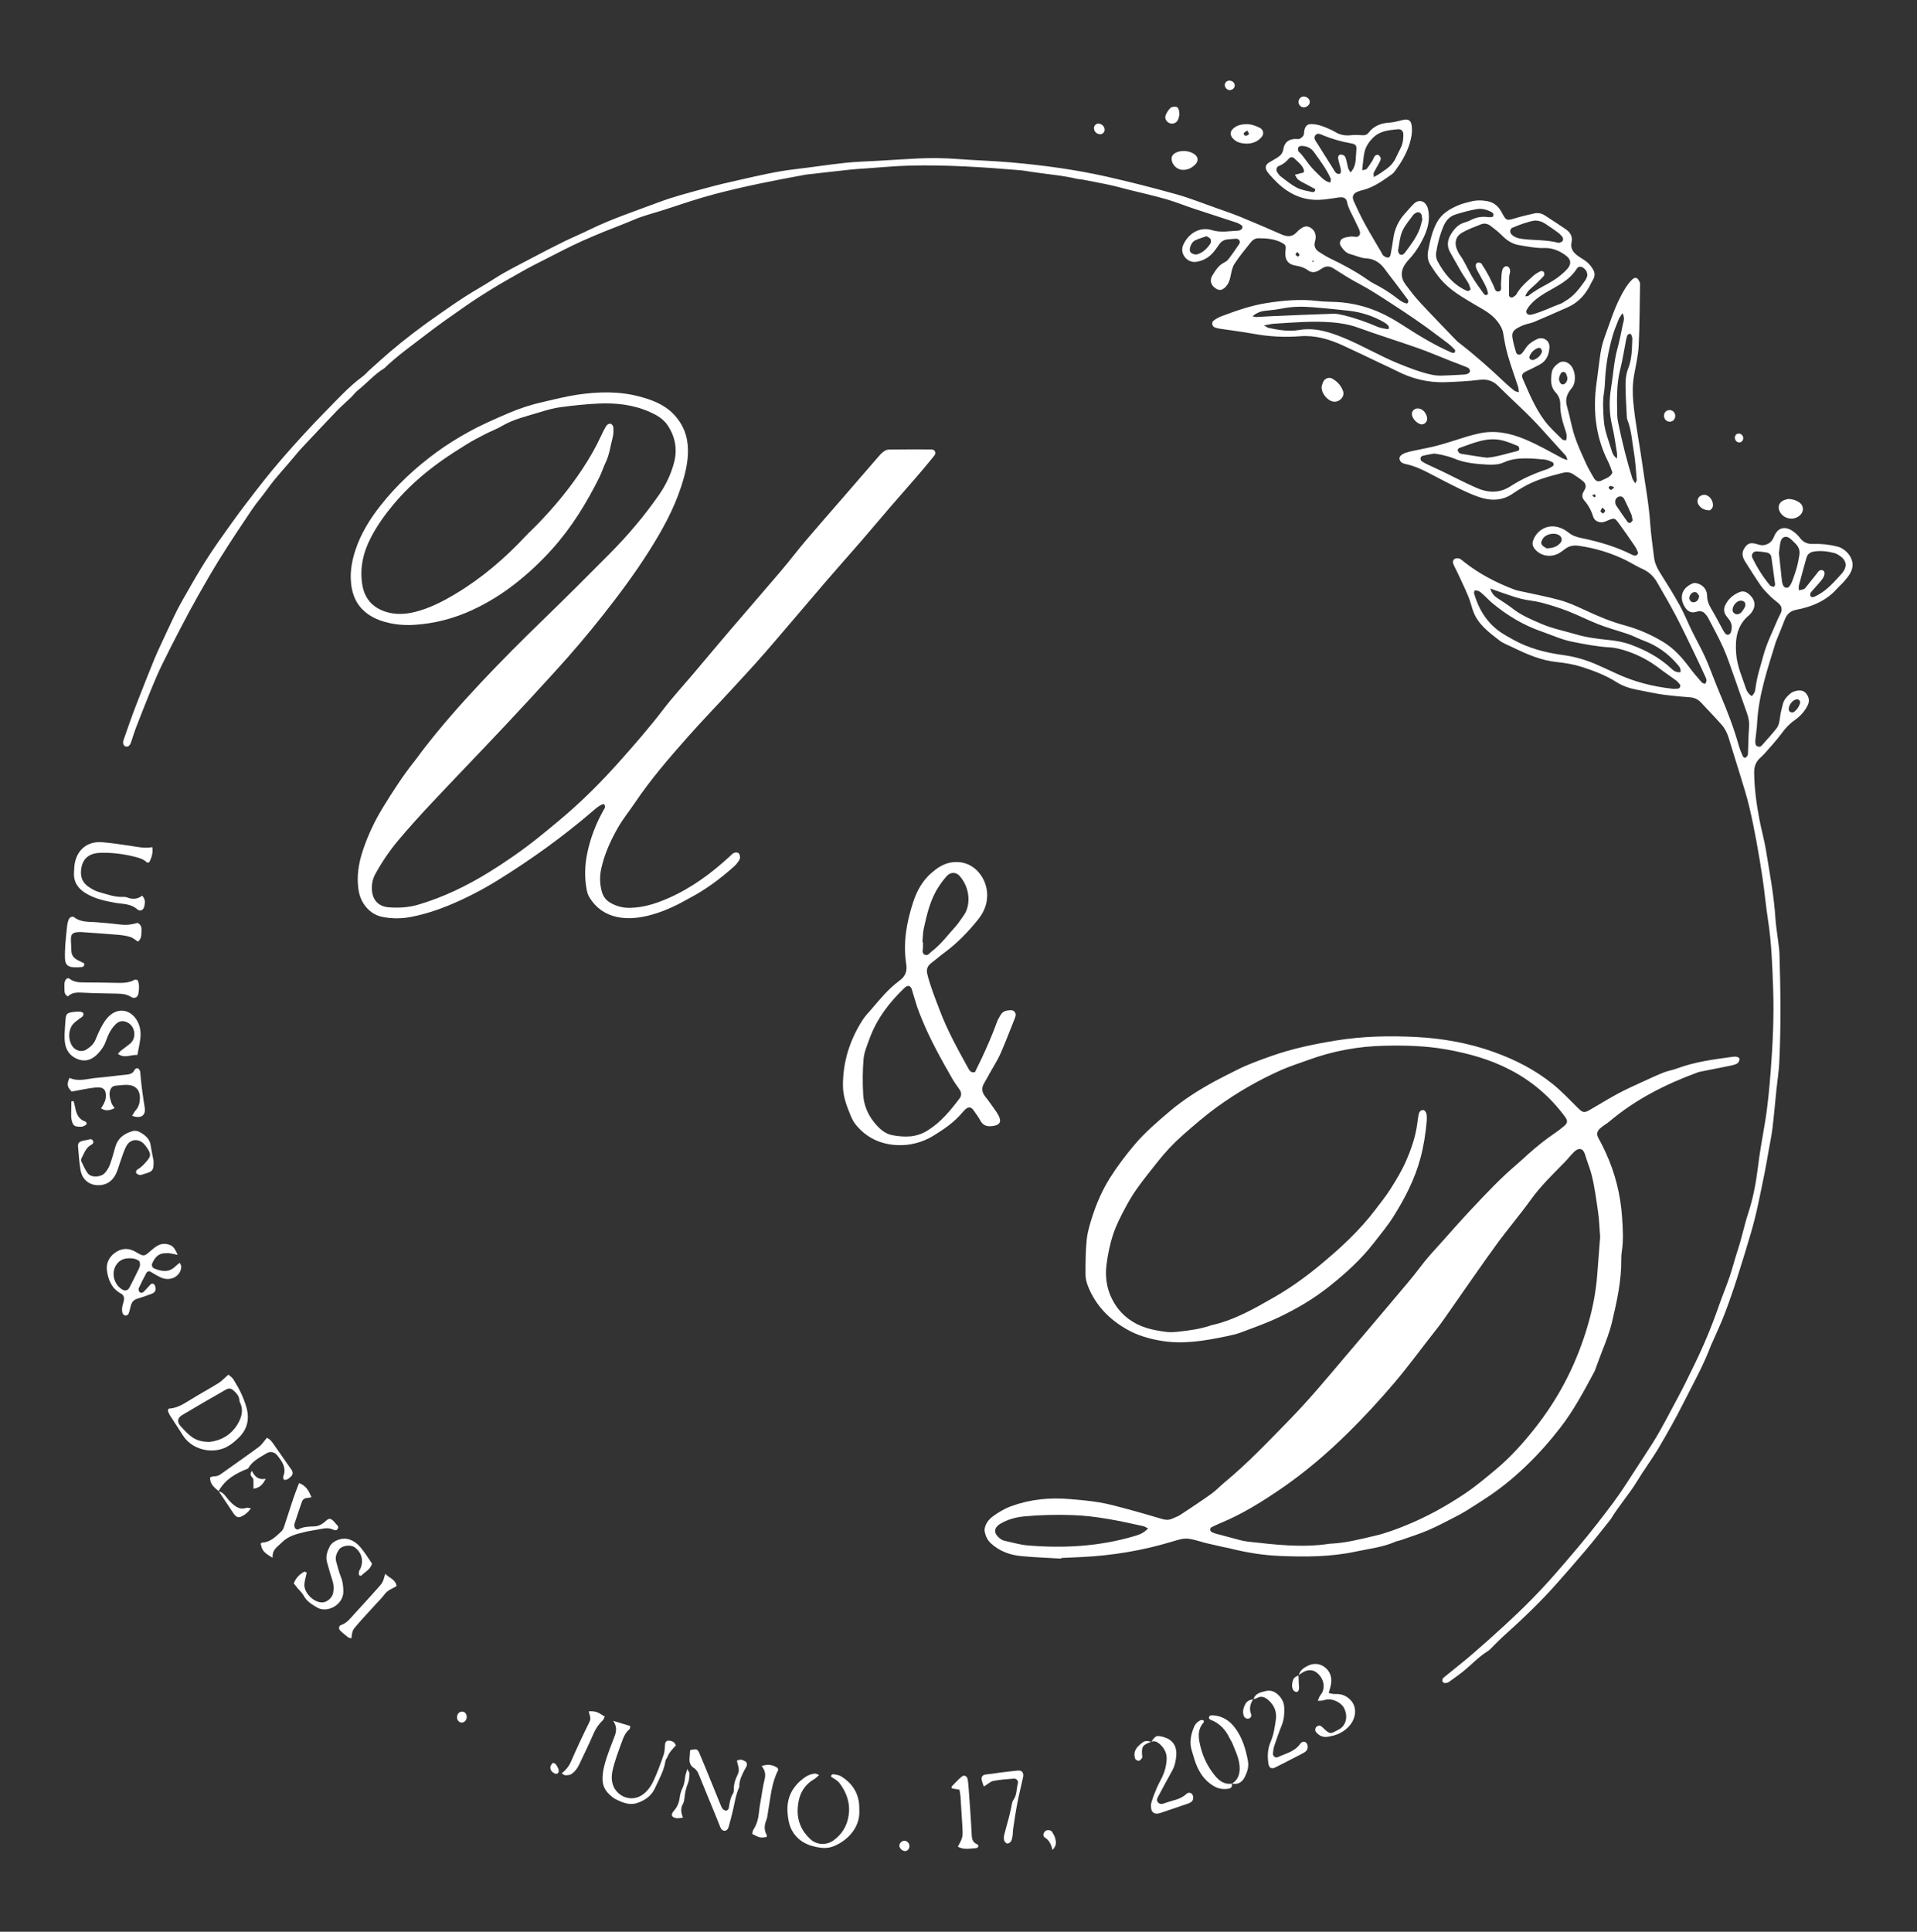
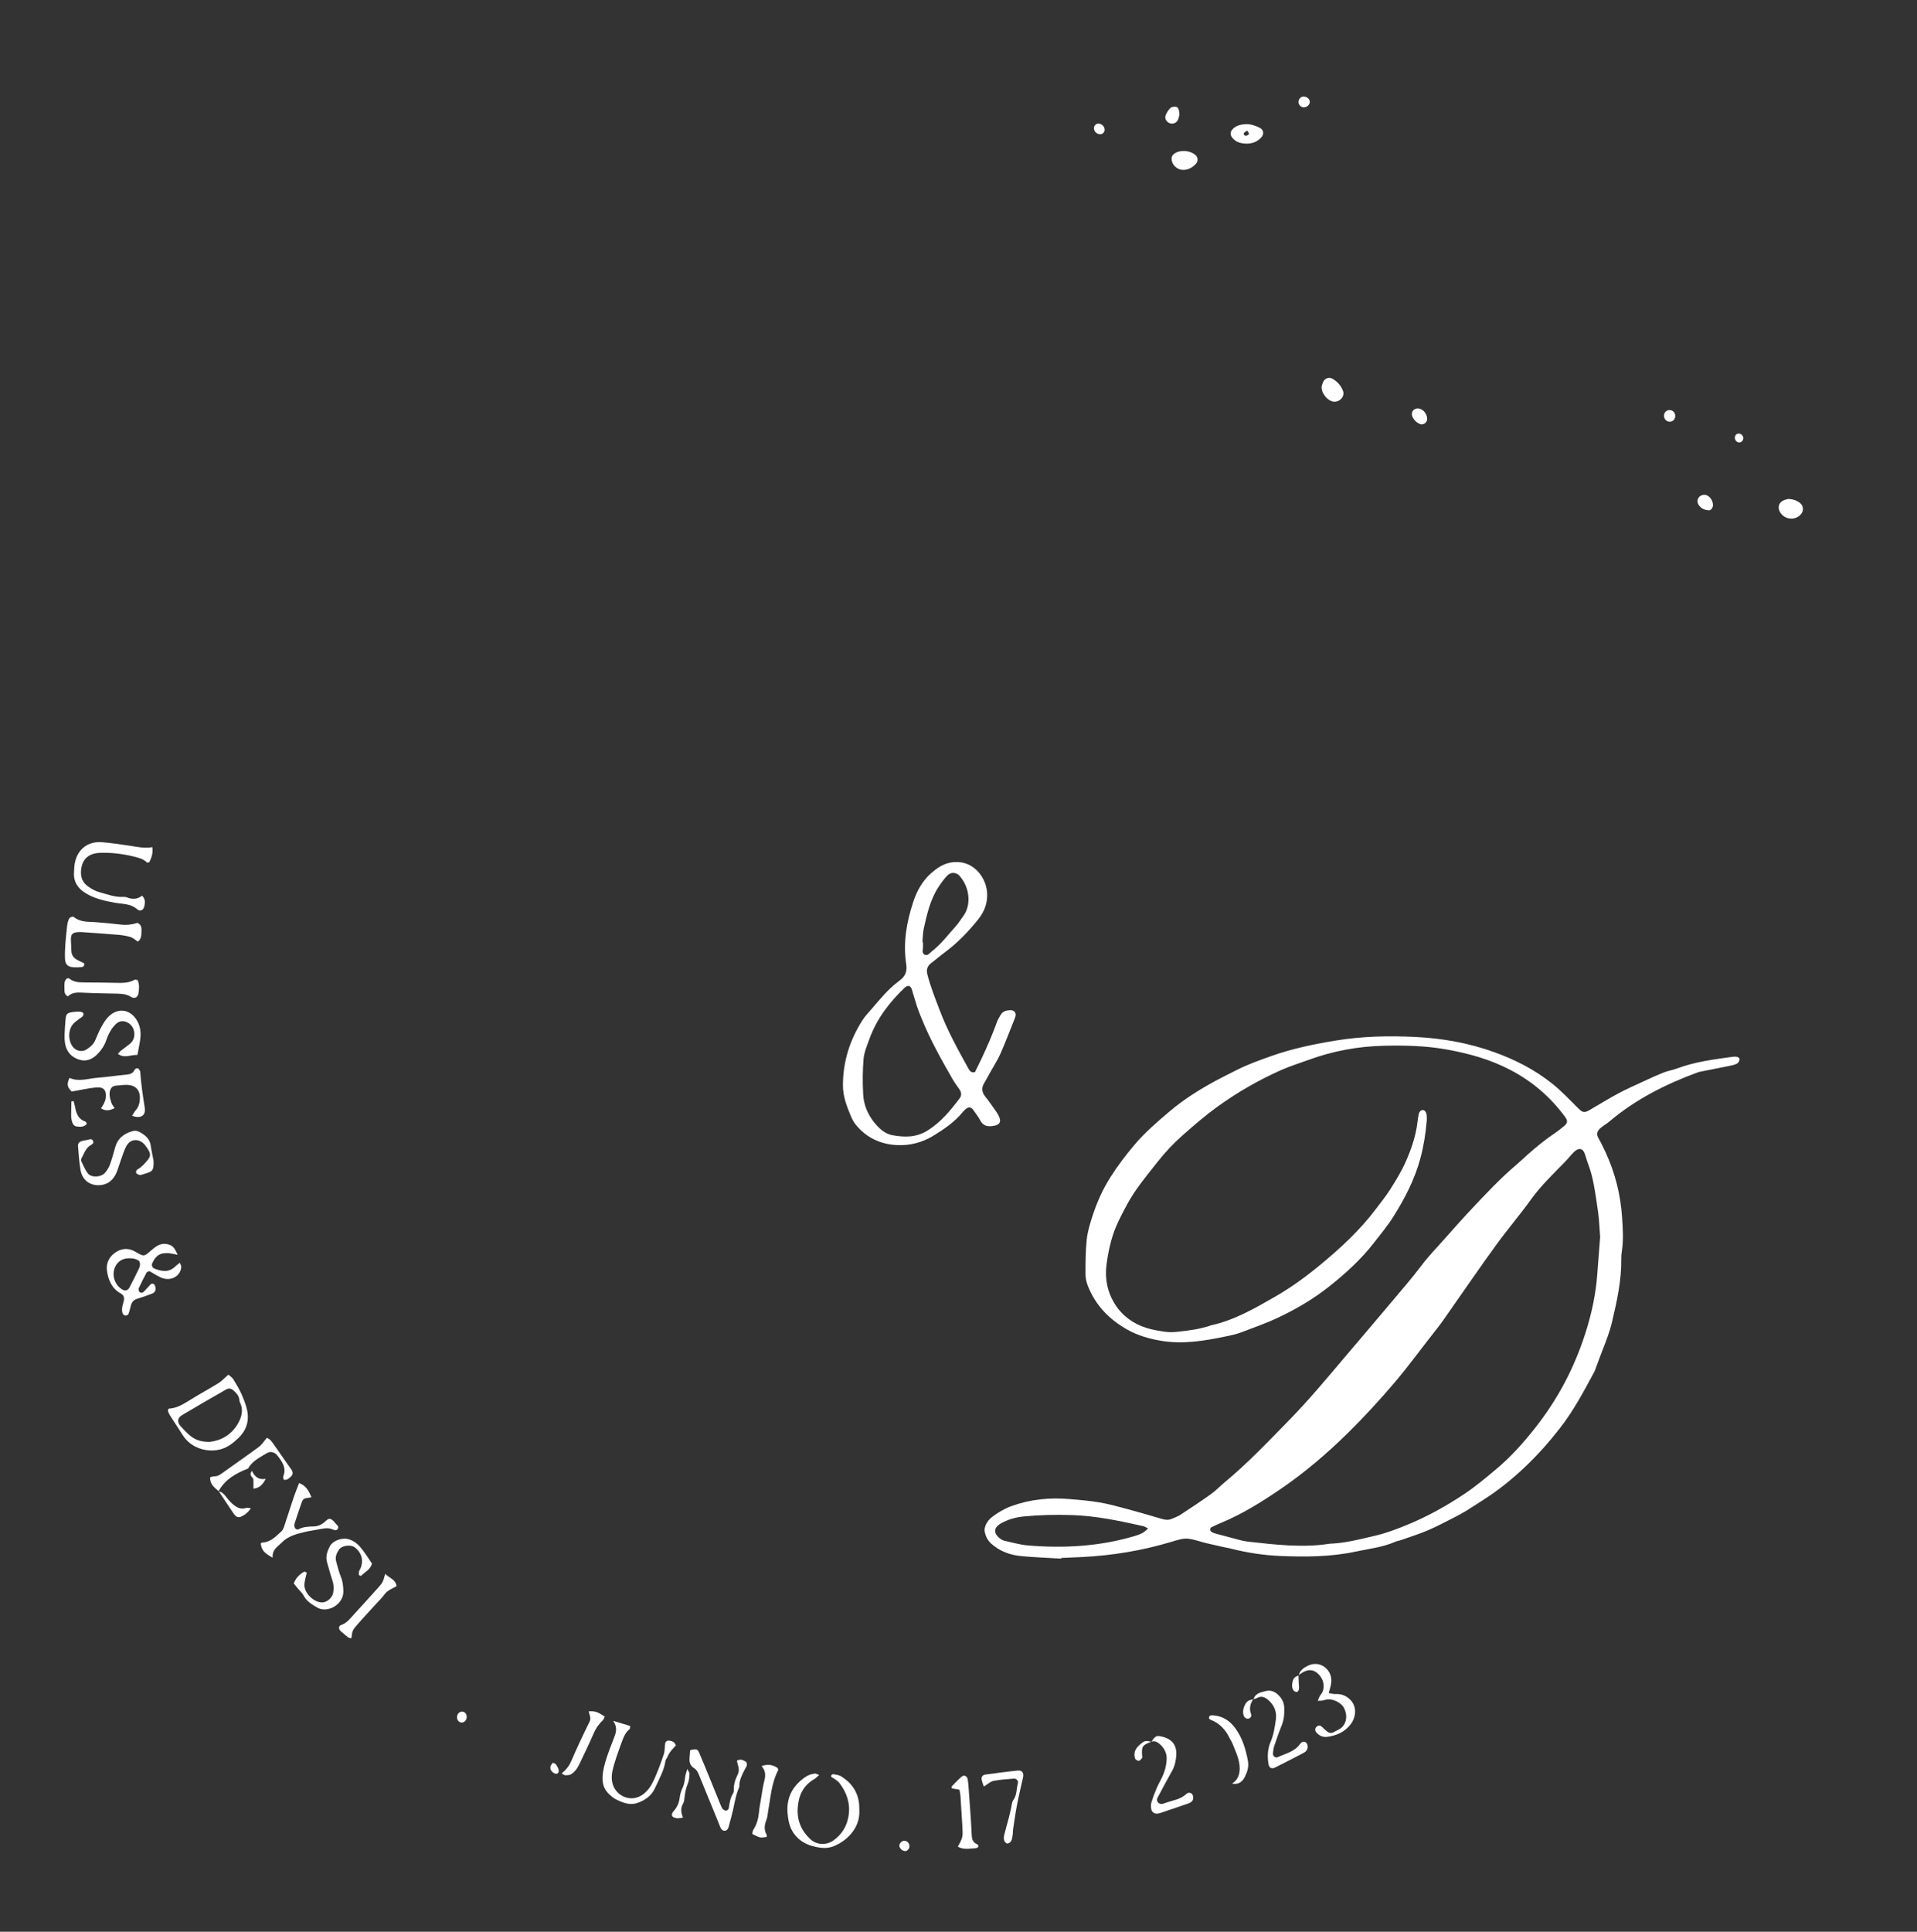
<svg xmlns="http://www.w3.org/2000/svg" id="Capa_1" x="0px" y="0px" width="268px" height="270px" viewBox="118.5 -82 268 270" xml:space="preserve">
  <rect x="118.5" y="-82" width="268" height="270" fill="#333333" stroke="none" />
  <g>
    <g>
-       <path fill-rule="evenodd" clip-rule="evenodd" fill="#FFFFFF" d="M356.858,13.591c0.366-0.406,0.176-0.749,0.022-1.077    c-0.578-1.255-1.16-2.51-1.765-3.753c-0.783-1.617-1.557-3.24-2.394-4.827c-0.819-1.548-1.701-3.064-2.58-4.579    c-0.473-0.814-1.127-1.432-2.013-1.826c-0.799-0.353-1.541-0.836-2.324-1.224c-2.086-1.028-4.282-1.69-6.586-2.02    c-0.741-0.106-1.367,0.018-1.948,0.466c-0.256,0.197-0.512,0.397-0.791,0.557c-1.163,0.666-2.564,0.428-3.392-0.547    c-0.323-0.386-0.429-0.779-0.235-1.274c0.592-1.528,2.153-2.289,3.701-1.736c0.427,0.151,0.854,0.377,1.2,0.665    c0.521,0.426,1.096,0.632,1.744,0.766c2.489,0.517,4.924,1.208,7.204,2.372c0.154,0.079,0.369,0.136,0.521,0.088    c0.127-0.038,0.312-0.282,0.282-0.368c-0.119-0.344-0.276-0.685-0.483-0.985c-0.701-1.03-1.411-2.054-2.146-3.058    c-0.646-0.889-0.662-0.877-1.678-0.454c-0.17,0.071-0.339,0.154-0.517,0.193c-0.626,0.13-1.274-0.156-1.455-0.759    c-0.259-0.859-0.67-1.607-1.254-2.282c-0.292-0.337-0.344-0.747-0.108-1.161c0.067-0.12,0.142-0.238,0.201-0.362    c0.215-0.433,0.119-0.836-0.229-1.125c-0.46-0.38-0.957-0.721-1.463-1.038c-0.408-0.253-0.89-0.276-1.347-0.162    c-1.967,0.493-3.932,1.008-5.694,2.069c-0.435,0.261-0.874,0.517-1.29,0.81c-1.494,1.053-3.109,1.077-4.758,0.516    c-0.959-0.326-1.888-0.75-2.8-1.193c-1.367-0.663-2.714-1.37-4.061-2.077c-1.062-0.558-2.143-1.067-3.326-1.325    c-0.391-0.085-0.833-0.207-0.936-0.704c-0.075-0.353,0.232-0.671,0.896-0.9c0.349-0.121,0.711-0.199,1.07-0.276    c1.124-0.246,2.262-0.434,3.373-0.733c1.378-0.372,2.729-0.84,4.1-1.252c0.526-0.158,1.067-0.291,1.604-0.415    c2.257-0.52,4.395-0.074,6.482,0.796c1.83,0.763,3.544,1.752,5.291,2.683c0.145,0.079,0.318,0.11,0.656,0.22    c-0.113-0.312-0.129-0.492-0.228-0.602c-1.137-1.268-2.3-2.517-3.435-3.791c-1.877-2.102-4.007-3.942-5.994-5.932    c-0.744-0.747-1.554-1.015-2.618-0.884c-1.6,0.196-3.218,0.275-4.831,0.33c-2.398,0.08-4.663-0.49-6.798-1.588    c-0.736-0.379-1.496-0.713-2.246-1.069c-1.747-0.829-3.484-1.678-5.244-2.48c-1.902-0.869-3.854-1.453-6.012-1.285    c-2.164,0.169-4.33,0.049-6.478-0.344c-1.541-0.28-3.1-0.465-4.65-0.703c-0.271-0.042-0.545-0.098-0.796-0.2    c-0.354-0.146-0.449-0.703-0.145-0.931c0.328-0.244,0.695-0.464,1.075-0.607c2.031-0.757,4.079-1.489,6.229-1.836    c2.419-0.39,4.852-0.602,7.307-0.302c0.866,0.106,1.747,0.089,2.618,0.138c1.951,0.11,3.815,0.538,5.635,1.293    c1.287,0.537,2.461,1.216,3.626,1.971c2.164,1.399,4.366,2.751,6.744,3.781c0.083,0.035,0.176,0.075,0.264,0.075    c0.08-0.003,0.222-0.034,0.237-0.084c0.036-0.114,0.065-0.297,0.003-0.365c-0.282-0.3-0.584-0.586-0.904-0.846    c-0.432-0.347-0.89-0.658-1.326-0.997c-2.158-1.663-4.417-3.173-6.702-4.654c-1.471-0.953-2.924-1.919-4.479-2.736    c-1.226-0.641-2.394-1.391-3.56-2.134c-0.534-0.344-1.021-0.366-1.543-0.035c-0.193,0.124-0.39,0.248-0.589,0.359    c-0.491,0.274-0.987,0.269-1.435-0.061c-0.499-0.367-1.036-0.542-1.649-0.639c-1.212-0.194-1.641-0.872-1.486-2.172    c0.072-0.61,0.014-0.747-0.47-1.013c-1.047-0.576-2.197-0.659-3.357-0.654c-0.439,0-0.791,0.261-1.055,0.596    c-0.771,0.977-1.582,1.931-2.254,2.975c-0.334,0.518-0.438,1.202-0.571,1.827c-0.135,0.607-0.35,1.144-0.833,1.551    c-0.382,0.319-0.729,0.358-1.142,0.117c-0.731-0.425-0.987-1.169-0.535-1.885c0.437-0.691,0.86-1.424,1.667-1.802    c0.24-0.115,0.465-0.312,0.628-0.526c0.496-0.662,0.97-1.343,1.43-2.029c0.243-0.361,0.008-0.768-0.442-0.761    c-0.367,0.005-0.734,0.07-1.101,0.092c-0.546,0.036-0.959,0.289-1.267,0.734c-0.238,0.341-0.471,0.688-0.734,1.008    c-0.639,0.775-1.445,1.246-2.458,1.4c-1.226,0.188-2.345-1.132-1.819-2.342c0.71-1.626,2.334-2.622,4.019-2.092    c1.262,0.394,2.466,0.116,3.694,0.075c0.129-0.004,0.258-0.088,0.382-0.146c0.187-0.089,0.262-0.48,0.096-0.592    c-0.228-0.152-0.468-0.301-0.721-0.385c-1.97-0.652-3.949-1.278-5.917-1.932c-1.312-0.436-2.598-0.961-3.923-1.343    c-1.727-0.495-3.484-0.886-5.229-1.322c-0.938-0.237-1.871-0.498-2.817-0.702c-1.261-0.271-2.53-0.5-3.797-0.743    c-0.178-0.035-0.372-0.018-0.551-0.06c-2.111-0.507-4.277-0.664-6.42-0.99c-0.546-0.084-1.091-0.189-1.644-0.234    c-5.104-0.424-10.217-0.772-15.343-0.644c-2.12,0.053-4.236,0.261-6.353,0.405c-0.69,0.045-1.38,0.092-2.069,0.163    c-1.19,0.122-2.381,0.263-3.571,0.397c-0.411,0.048-0.822,0.101-1.234,0.148c-0.504,0.06-1.013,0.088-1.511,0.179    c-4.221,0.77-8.425,1.597-12.58,2.69c-2.37,0.623-4.678,1.413-6.999,2.174c-1.446,0.474-2.93,0.818-4.335,1.424    c-1.313,0.566-2.658,1.052-3.98,1.592c-1.067,0.435-2.131,0.88-3.183,1.351c-0.882,0.395-1.75,0.822-2.616,1.256    c-1.442,0.724-2.878,1.458-4.311,2.197c-0.615,0.318-1.221,0.653-1.82,0.997c-1.282,0.731-2.572,1.447-3.831,2.219    c-1.256,0.77-2.5,1.566-3.71,2.409c-1.889,1.317-3.785,2.629-5.606,4.039c-1.964,1.522-4.01,2.948-5.799,4.69    c-1.398,0.833-2.443,2.094-3.71,3.087c-0.358,0.282-0.628,0.672-0.959,0.991c-0.662,0.64-1.366,1.24-2.003,1.902    c-1.627,1.692-3.231,3.41-4.839,5.121c-0.316,0.334-0.615,0.686-0.907,1.043c-1.283,1.566-2.7,3.019-3.878,4.673    c-0.721,1.014-1.548,1.953-2.244,2.981c-1.473,2.175-2.923,4.366-4.319,6.589c-1.104,1.757-2.135,3.562-3.161,5.366    c-0.84,1.482-1.641,2.989-2.43,4.5c-0.916,1.756-1.825,3.519-2.689,5.3c-0.542,1.118-1.023,2.267-1.494,3.417    c-0.715,1.748-1.408,3.506-2.087,5.268c-0.266,0.688-0.464,1.399-0.709,2.096c-0.144,0.404-0.421,0.6-0.699,0.535    c-0.327-0.078-0.488-0.455-0.327-0.917c0.563-1.61,1.121-3.222,1.732-4.814c0.841-2.196,1.722-4.377,2.602-6.558    c0.276-0.682,0.597-1.349,0.906-2.017c0.641-1.38,1.277-2.761,1.938-4.132c0.338-0.704,0.708-1.396,1.096-2.076    c0.843-1.481,1.682-2.967,2.571-4.421c0.769-1.257,1.575-2.494,2.42-3.7c1.269-1.811,2.554-3.615,3.898-5.371    c1.569-2.051,3.144-4.101,4.834-6.049c2.082-2.401,4.222-4.759,6.459-7.016c1.584-1.6,3.103-3.291,4.939-4.631    c0.333-0.242,0.601-0.568,0.906-0.849c0.476-0.436,0.954-0.866,1.436-1.293c0.481-0.428,0.962-0.858,1.452-1.275    c2.176-1.854,4.454-3.579,6.798-5.211c1.248-0.869,2.492-1.742,3.772-2.564c1.318-0.845,2.696-1.598,4.009-2.451    c1.668-1.083,3.452-1.949,5.202-2.878c1.507-0.8,3.023-1.582,4.553-2.335c1.198-0.59,2.435-1.098,3.633-1.688    c3.112-1.529,6.409-2.602,9.64-3.823c2.152-0.813,4.402-1.374,6.625-1.989c1.643-0.454,3.309-0.836,4.973-1.207    c2.472-0.556,4.94-1.137,7.468-1.429c2.335-0.269,4.66-0.637,7-0.887c1.556-0.167,3.127-0.202,4.694-0.294    c1.797-0.106,3.593-0.221,5.39-0.315c1.892-0.1,3.779-0.072,5.671,0.072c2.484,0.19,4.979,0.255,7.459,0.473    c4.503,0.398,8.979,0.998,13.399,1.996c3.241,0.732,6.459,1.552,9.656,2.445c1.907,0.531,3.756,1.276,5.624,1.934    c1.133,0.399,2.272,0.783,3.379,1.237c1.92,0.784,3.822,1.607,5.72,2.44c0.791,0.345,1.504,0.416,2.143-0.288    c0.152-0.169,0.334-0.318,0.515-0.458c0.383-0.296,0.799-0.485,1.282-0.255c0.55,0.26,0.837,0.715,0.865,1.314    c0.011,0.226-0.025,0.464-0.093,0.681c-0.212,0.692,0.069,1.166,0.641,1.515c0.471,0.288,0.934,0.598,1.43,0.836    c1.879,0.895,3.699,1.883,5.404,3.081c0.226,0.158,0.461,0.312,0.706,0.436c1.072,0.543,2.091,1.163,3.053,1.891    c0.499,0.38,0.997,0.819,1.636,0.923c0.282-0.24,0.166-0.466,0.034-0.645c-0.654-0.89-1.326-1.771-1.993-2.653    c-0.362-0.477-0.744-0.938-1.088-1.43c-0.649-0.916-1.492-1.53-2.632-1.583c-0.807-0.039-1.507-0.403-2.264-0.597    c-0.621-0.159-0.995-0.65-1.334-1.149c-0.232-0.345-0.083-0.89,0.318-1.062c0.33-0.141,0.702-0.205,1.062-0.247    c0.271-0.031,0.551,0.049,0.825,0.042c0.341-0.01,0.565-0.34,0.483-0.689c-0.047-0.176-0.106-0.353-0.184-0.517    c-0.277-0.584-0.554-1.166-0.843-1.739c-0.312-0.618-0.639-1.219-0.775-1.916c-0.099-0.494-0.408-0.688-0.905-0.667    c-0.32,0.013-0.638,0.088-0.956,0.128c-0.644,0.079-1.282,0.19-1.926,0.222c-2.352,0.118-4.309-0.796-5.979-2.395    c-0.366-0.349-0.705-0.729-1.047-1.106c-0.152-0.169-0.302-0.351-0.413-0.548c-0.269-0.479-0.145-0.888,0.331-1.171    c0.393-0.235,0.799-0.453,1.187-0.702c0.397-0.257,0.71-0.594,0.788-1.085c0.181-1.123,0.873-1.559,1.956-1.49    c0.138,0.008,0.303,0.012,0.403-0.057c0.184-0.122,0.38-0.271,0.474-0.458c0.098-0.196,0.067-0.451,0.116-0.676    c0.149-0.69,0.444-0.942,1.163-0.889c0.455,0.035,0.92,0.126,1.344,0.284c0.648,0.239,1.295,0.508,1.887,0.857    c0.678,0.399,1.365,0.488,2.125,0.408c0.496-0.053,1.006-0.045,1.504,0c0.409,0.038,0.737-0.054,0.979-0.372    c0.769-1,1.817-1.333,3.029-1.403c0.637-0.039,1.259-0.265,1.893-0.388c0.623-0.119,0.979,0.134,1.072,0.761    c0.13,0.887-0.023,1.755-0.281,2.595c-0.424,1.379-1.158,2.608-2.009,3.767c-0.134,0.184-0.289,0.371-0.473,0.501    c-1.243,0.876-2.471,1.782-3.976,2.183c-0.269,0.07-0.54,0.137-0.796,0.24c-0.631,0.253-0.846,0.685-0.556,1.33    c0.488,1.092,1.008,2.175,1.582,3.226c0.726,1.331,1.52,2.627,2.284,3.937c0.094,0.159,0.155,0.358,0.29,0.465    c0.168,0.13,0.391,0.248,0.597,0.26c0.27,0.012,0.37-0.247,0.411-0.477c0.132-0.725,0.267-1.45,0.367-2.179    c0.187-1.372,0.752-2.555,1.69-3.567c0.408-0.438,0.778-0.919,1.215-1.326c0.631-0.587,1.438-0.416,1.81,0.371    c0.134,0.284,0.196,0.614,0.232,0.93c0.135,1.232-0.196,2.385-0.724,3.475c-0.522,1.083-1.166,2.096-1.988,2.985    c-0.154,0.169-0.31,0.343-0.449,0.526c-0.768,1.006-0.81,2.048-0.057,3.055c0.636,0.848,1.281,1.694,2,2.47    c1.598,1.725,3.241,3.406,4.87,5.104c0.157,0.165,0.317,0.336,0.499,0.476c2.305,1.774,4.477,3.701,6.583,5.702    c0.403,0.38,0.829,0.737,1.261,1.079c0.125,0.097,0.313,0.108,0.613,0.202c-0.044-0.344-0.042-0.566-0.106-0.765    c-0.47-1.447-1-2.877-1.421-4.337c-0.295-1.013-0.486-2.059-0.657-3.102c-0.108-0.669-0.419-1.175-0.821-1.706    c-0.846-1.115-2.053-1.683-3.197-2.365c-1.66-0.989-3.355-1.945-4.646-3.422c-0.571-0.655-1.067-1.387-1.53-2.126    c-0.377-0.604-0.444-1.29-0.297-2.006c0.276-1.353,0.535-2.695,1.23-3.937c0.683-1.219,1.766-1.846,2.957-2.362    c0.545-0.237,1.14-0.367,1.722-0.521c0.768-0.208,1.54-0.212,2.328-0.068c0.943,0.172,1.574,0.707,2.014,1.526    c0.68,1.262,0.678,1.24,2.003,0.841c0.838-0.252,1.693-0.446,2.544-0.641c0.514-0.115,1.019-0.042,1.468,0.247    c1.003,0.651,2.011,1.303,2.996,1.98c0.62,0.424,0.951,1.027,0.78,1.788c-0.204,0.932,0.284,1.489,0.959,1.968    c0.411,0.293,0.868,0.528,1.248,0.856c0.308,0.265,0.563,0.606,0.781,0.954c0.284,0.458,0.312,0.95,0.022,1.442    c-0.212,0.355-0.38,0.738-0.581,1.099c-0.698,1.237-1.662,2.2-2.97,2.78c-1.562,0.691-3.12,1.382-4.691,2.044    c-0.421,0.179-0.89,0.243-1.326,0.392c-0.305,0.104-0.6,0.242-0.884,0.395c-0.755,0.403-0.948,0.75-0.799,1.565    c0.116,0.634,0.282,1.263,0.471,1.878c0.127,0.416,0.573,0.468,0.868,0.119c0.179-0.209,0.336-0.44,0.486-0.672    c0.39-0.609,0.979-0.979,1.604-1.276c0.838-0.396,1.769,0.215,1.722,1.139c-0.054,1.013-0.397,1.904-1.354,2.419    c-0.607,0.328-1.225,0.635-1.851,0.929c-0.581,0.272-0.757,0.531-0.529,1.059c0.881,2.033,1.731,4.094,3.065,5.877    c0.708,0.955,1.625,1.758,2.468,2.611c0.099,0.101,0.318,0.084,0.515,0.13c0.204-0.595,0.033-1.083-0.129-1.551    c-0.391-1.143-0.693-2.294-0.678-3.515c0.011-0.625-0.214-1.181-0.644-1.636c-0.752-0.803-0.683-1.774-0.553-2.74    c0.082-0.633,0.527-1.067,1.036-1.408c0.486-0.323,1.163-0.16,1.615,0.341c0.651,0.727,0.799,2.135,0.298,2.993    c-0.116,0.198-0.282,0.363-0.416,0.552c-0.479,0.676-0.637,1.375-0.391,2.215c0.403,1.369,0.62,2.795,1.067,4.147    c0.429,1.309,1.026,2.565,1.592,3.827c0.303,0.671,0.686,1.307,1.053,1.948c0.32,0.566,0.669,0.689,1.259,0.367    c0.47-0.257,1.067-0.363,1.377-1.044c-0.165-0.434-0.315-0.968-0.561-1.454c-1.786-3.497-2.191-7.194-1.662-11.035    c0.155-1.145,0.305-2.288,0.45-3.433c0.129-1.008,0.312-2,0.667-2.961c0.7-1.899,1.289-3.842,2.217-5.654    c0.445-0.865,0.913-1.711,1.61-2.407c0.204-0.205,0.466-0.372,0.734-0.199c0.171,0.11,0.264,0.353,0.37,0.545    c0.041,0.075,0.036,0.181,0.036,0.272c-0.052,2.857-0.047,5.717-0.187,8.571c-0.069,1.374-0.391,2.738-0.639,4.099    c-0.225,1.238-0.235,2.474-0.124,3.722c0.264,2.944,0.869,5.837,1.271,8.758c0.386,2.784,0.921,5.548,1.109,8.363    c0.104,1.562,0.352,3.115,0.532,4.672c0.088,0.748,0.378,1.406,0.78,2.046c0.959,1.52,1.916,3.046,2.787,4.618    c0.646,1.166,1.14,2.415,1.729,3.614c0.587,1.198,1.249,2.364,1.807,3.576c0.499,1.087,0.905,2.219,1.35,3.331    c0.276,0.686,0.543,1.375,0.832,2.052c0.978,2.292,1.872,4.612,2.544,7.015c0.146,0.531,0.369,1.041,0.586,1.548    c0.044,0.101,0.254,0.233,0.315,0.203c0.146-0.065,0.303-0.206,0.347-0.349c0.07-0.212,0.06-0.454,0.067-0.684    c0.044-1.059,0.044-2.121,0.134-3.173c0.06-0.713-0.046-1.366-0.289-2.03c-0.631-1.733-1.22-3.481-1.84-5.218    c-0.466-1.302-0.893-2.624-1.453-3.884c-0.639-1.429-1.4-2.804-2.122-4.195c-0.124-0.241-0.303-0.464-0.493-0.659    c-0.326-0.331-0.737-0.355-1.158-0.217c-0.822,0.268-1.334-0.14-1.701-0.802c-0.697-1.264-0.336-2.51,1.146-3.151    c0.157-0.07,0.367-0.078,0.54-0.045c0.853,0.169,1.499,0.855,1.502,1.714c0.002,0.68,0.209,1.242,0.553,1.812    c0.574,0.948,1.072,1.938,1.607,2.907c0.111,0.202,0.228,0.403,0.365,0.588c0.214,0.29,0.648,0.224,0.775-0.111    c0.227-0.596,0.209-1.176-0.15-1.719c-0.152-0.23-0.347-0.432-0.501-0.659c-0.315-0.457-0.347-0.955-0.114-1.448    c0.416-0.871,1.106-1.468,1.99-1.829c0.466-0.191,0.897-0.082,1.287,0.246c1.021,0.859,1.089,1.887,0.174,2.87    c-0.031,0.034-0.065,0.066-0.102,0.095c-1.724,1.417-1.977,3.32-1.819,5.384c0.129,1.736,0.848,3.297,1.383,4.912    c0.129,0.387,0.359,0.747,0.816,1.029c0.13-0.182,0.285-0.333,0.362-0.52c0.088-0.209,0.129-0.443,0.155-0.67    c0.186-1.522,0.68-2.965,1.075-4.434c0.48-1.792,1.328-3.438,2.034-5.14c0.124-0.296,0.3-0.571,0.424-0.87    c0.22-0.532,0.098-0.991-0.347-1.362c-0.388-0.326-0.799-0.629-1.155-0.986c-0.457-0.456-0.92-0.919-1.287-1.443    c-0.763-1.098-1.471-2.232-2.187-3.362c-0.362-0.567-0.554-1.166-0.166-1.818c0.445-0.744,0.863-0.904,1.722-0.664    c0.308,0.086,0.634,0.204,0.936,0.173c0.739-0.077,1.241-0.46,1.533-1.201c0.499-1.264,1.504-1.537,2.637-0.755    c0.372,0.258,0.718,0.585,0.995,0.945c0.465,0.604,1.031,0.861,1.791,0.833c1.155-0.04,2.3,0.08,3.425,0.366    c1.088,0.272,2.067,1.343,2.127,2.45c0.023,0.391-0.093,0.83-0.274,1.181c-0.227,0.443-0.565,0.837-0.894,1.223    c-0.331,0.384-0.722,0.716-1.058,1.093c-1.315,1.468-3.001,2.266-4.877,2.726c-0.27,0.065-0.54,0.123-0.812,0.175    c-0.804,0.152-1.287,0.641-1.572,1.395c-0.374,0.992-0.788,1.968-1.186,2.953c-0.019,0.042-0.036,0.085-0.05,0.128    c-1.145,3.747-2.43,7.457-2.623,11.421c-0.036,0.783-0.176,1.559-0.243,2.339c-0.021,0.224-0.008,0.476,0.083,0.675    c0.054,0.122,0.279,0.203,0.439,0.225c0.113,0.016,0.279-0.069,0.364-0.163c0.7-0.791,1.416-1.571,2.07-2.4    c0.347-0.437,0.424-1.003,0.496-1.564c0.08-0.636,0.243-1.264,0.408-1.884c0.163-0.601,0.584-1.052,1.042-1.436    c0.232-0.196,0.566-0.312,0.871-0.376c0.52-0.107,1.023-0.042,1.372,0.428c0.354,0.477,0.458,0.996,0.191,1.56    c-0.424,0.902-1.101,1.606-1.892,2.157c-0.742,0.516-1.285,1.154-1.814,1.869c-0.709,0.958-1.533,1.832-2.318,2.735    c-0.212,0.243-0.45,0.46-0.688,0.68c-0.577,0.538-0.794,1.188-0.789,1.982c0.021,2.226,0.323,4.416,0.737,6.594    c0.276,1.449,0.688,2.875,0.923,4.331c0.514,3.186,1.121,6.356,1.323,9.587c0.057,0.917,0.22,1.83,0.328,2.745    c0.08,0.688,0.201,1.375,0.225,2.062c0.16,5.073,0.22,10.149-0.025,15.221c-0.062,1.29-0.27,2.569-0.403,3.854    c-0.184,1.789-0.336,3.583-0.551,5.369c-0.129,1.049-0.354,2.088-0.54,3.132c-0.176,1.001-0.336,2.004-0.54,2.996    c-0.59,2.846-1.109,5.707-1.937,8.496c-0.631,2.122-1.264,4.241-1.943,6.348c-0.535,1.667-1.106,3.324-1.732,4.958    c-0.509,1.334-1.124,2.629-1.695,3.938c-0.072,0.168-0.163,0.331-0.228,0.505c-1.041,2.766-2.489,5.342-3.812,7.971    c-1.075,2.138-2.256,4.229-3.474,6.291c-0.938,1.585-2.052,3.065-3.006,4.64c-1.102,1.817-2.521,3.407-3.624,5.216    c-0.096,0.155-0.212,0.3-0.328,0.445c-1.039,1.292-2.06,2.603-3.13,3.869c-1.365,1.62-2.761,3.218-4.167,4.803    c-2.323,2.626-4.867,5.032-7.47,7.376c-0.447,0.398-0.858,0.838-1.29,1.254c-0.3,0.287-0.568,0.626-0.915,0.84    c-1.228,0.763-2.199,1.825-3.306,2.725c-0.68,0.553-1.396,1.06-2.109,1.566c-0.139,0.098-0.341,0.145-0.517,0.147    c-0.116,0.002-0.281-0.08-0.344-0.179c-0.06-0.096-0.036-0.261-0.008-0.385c0.016-0.08,0.096-0.158,0.166-0.215    c1.317-1.078,2.664-2.125,3.957-3.233c1.538-1.321,3.045-2.678,4.541-4.045c2.486-2.274,4.867-4.663,7.082-7.201    c2.061-2.362,4.103-4.743,6.022-7.219c1.321-1.704,2.646-3.415,3.823-5.242c0.62-0.964,1.261-1.923,1.879-2.893    c0.644-1.008,1.312-2,1.949-3.014c1.297-2.073,2.375-4.262,3.541-6.407c0.793-1.461,1.496-2.957,2.228-4.443    c1.303-2.652,2.435-5.376,3.406-8.168c0.481-1.391,1.058-2.75,1.53-4.146c0.43-1.264,0.75-2.564,1.171-3.833    c0.554-1.662,0.882-3.384,1.433-5.051c0.688-2.097,1.096-4.277,1.364-6.485c0.243-2.014,0.612-4.011,0.951-6.012    c0.424-2.507,0.648-5.03,0.843-7.562c0.287-3.776,0.46-7.559,0.325-11.34c-0.116-3.176-0.219-6.36-0.708-9.516    c-0.31-2.003-0.483-4.03-0.788-6.036c-0.507-3.329-1.08-6.647-1.858-9.925c-0.331-1.389-0.765-2.752-1.182-4.121    c-0.548-1.811-1.132-3.611-1.677-5.42c-0.204-0.677-0.507-1.305-0.962-1.825c-0.943-1.073-1.941-2.094-2.913-3.14    c-0.432-0.464-0.959-0.687-1.59-0.728c-0.876-0.058-1.744-0.146-2.618-0.239c-0.594-0.063-1.191-0.133-1.78-0.238    c-0.998-0.178-1.993-0.387-2.988-0.581c-1.003-0.195-1.957-0.505-2.833-1.06c-1.494-0.945-3.138-1.575-4.805-2.112    c-1.132-0.363-2.334-0.57-3.523-0.691c-2.207-0.225-4.182-1.085-6.133-2.034c-0.667-0.322-1.389-0.579-1.96-1.025    c-1.486-1.156-3.031-2.29-3.667-4.2c-0.215-0.652-0.383-1.327-0.646-1.959c-0.444-1.061-0.946-2.099-1.43-3.143    c-0.212-0.459-0.465-0.901-0.653-1.37c-0.109-0.269-0.039-0.586,0.242-0.716c0.179-0.084,0.455-0.082,0.642-0.002    c0.245,0.102,0.447,0.314,0.667,0.484c2.088,1.636,4.409,2.847,6.878,3.794c0.214,0.083,0.437,0.15,0.661,0.201    c1.931,0.43,3.883,0.787,5.79,1.308c1.189,0.327,2.337,0.847,3.461,1.371c1.838,0.861,3.699,1.644,5.663,2.176    c1.879,0.509,3.655,1.288,5.322,2.289c1.522,0.916,2.68,2.219,3.732,3.633c0.52,0.703,1.098,1.363,1.672,2.026    C356.517,13.493,356.719,13.525,356.858,13.591z M331.722-40.588c0.259-0.023,0.372,0.001,0.429-0.044    c0.817-0.685,1.753-1.171,2.686-1.68c1.009-0.553,1.962-1.216,2.75-2.073c0.623-0.68,0.569-1.343-0.157-1.887    c-0.907-0.683-1.921-1.105-3.076-1.064c-1.163,0.042-2.287-0.214-3.422-0.39c-1.019-0.156-1.778-0.677-2.479-1.388    c-0.48-0.488-1.036-0.907-1.582-1.324c-0.385-0.295-0.855-0.396-1.315-0.212c-0.895,0.358-1.814,0.685-2.649,1.164    c-0.907,0.52-1.119,1.437-0.708,2.389c0.108,0.253,0.232,0.508,0.393,0.729c0.648,0.905,1.078,1.928,1.623,2.886    c0.502,0.878,1.111,1.692,1.701,2.515c0.118,0.168,0.331,0.346,0.617,0.058c-0.046-0.527-0.281-1.023-0.535-1.509    c-0.294-0.574-0.628-1.128-0.93-1.697c-0.106-0.2-0.21-0.416-0.248-0.636c-0.042-0.234,0.036-0.494,0.305-0.54    c0.155-0.027,0.416,0.031,0.491,0.144c0.356,0.532,0.682,1.091,0.989,1.655c0.243,0.443,0.43,0.917,0.67,1.364    c0.184,0.344,0.22,0.956,0.724,0.875c0.545-0.089,0.311-0.666,0.339-1.05c0.036-0.46,0.054-0.92,0.09-1.38    c0.014-0.182,0.044-0.366,0.091-0.544c0.093-0.379,0.398-0.618,0.677-0.547c0.277,0.068,0.458,0.388,0.414,0.783    c-0.023,0.228-0.119,0.451-0.124,0.677c-0.023,0.868-0.026,1.738-0.019,2.605c0,0.21,0.35,0.376,0.538,0.256    s0.405-0.255,0.507-0.438c0.573-1.035,1.476-1.765,2.323-2.538c0.269-0.244,0.592-0.439,0.912-0.611    c0.207-0.112,0.486-0.116,0.607,0.123c0.067,0.129,0.047,0.396-0.046,0.502c-0.331,0.38-0.716,0.713-1.067,1.075    C332.735-41.824,332.058-41.456,331.722-40.588z M324.637,0.547c-0.036,0.188-0.085,0.285-0.064,0.361    c0.708,2.49,2.045,4.521,4.327,5.845c0.361,0.208,0.719,0.416,1.08,0.619c2.21,1.239,4.608,1.857,7.098,2.194    c1.75,0.236,3.414,0.753,5.017,1.49c0.755,0.346,1.515,0.678,2.265,1.034c2.525,1.195,5.192,1.874,7.961,2.179    c0.269,0.029,0.548,0.003,0.819-0.029c0.204-0.026,0.354-0.394,0.225-0.557c-0.168-0.213-0.349-0.433-0.563-0.593    c-0.741-0.549-1.517-1.05-2.243-1.613c-1.362-1.057-2.856-1.869-4.477-2.424c-0.822-0.28-1.69-0.524-2.552-0.572    c-1.763-0.098-3.474-0.439-5.192-0.777c-1.51-0.297-2.893-0.943-4.329-1.442c-2.516-0.871-4.759-2.214-6.804-3.9    c-0.498-0.411-0.933-0.894-1.416-1.323C325.484,0.769,325.185,0.458,324.637,0.547z M295.194-36.515    c0.424,0.226,0.532,0.318,0.656,0.344c1.406,0.304,2.846,0.538,4.258,0.296c2.212-0.379,4.229,0.272,6.18,1.067    c2.639,1.077,5.1,2.558,7.749,3.633c1.54,0.625,3.081,1.228,4.709,1.569c0.445,0.093,0.915,0.116,1.373,0.104    c1.013-0.024,2.026-0.085,3.037-0.145c0.537-0.031,0.879-0.253,0.848-0.527c-0.047-0.399-0.403-0.479-0.686-0.596    c-0.68-0.284-1.375-0.53-2.062-0.8c-1.501-0.59-2.982-1.233-4.505-1.768c-2.781-0.978-5.599-1.854-8.372-2.858    c-1.235-0.449-2.489-0.662-3.778-0.759c-2.678-0.198-5.346,0.036-8.013,0.203C296.226-36.73,295.869-36.632,295.194-36.515z     M353.431,11.95c0.099-0.525-0.176-0.797-0.411-1.073c-1.276-1.503-2.825-2.626-4.684-3.316c-0.602-0.224-1.179-0.518-1.775-0.762    c-0.339-0.14-0.69-0.249-1.039-0.363c-1.184-0.389-2.389-0.72-3.544-1.173c-1.455-0.571-2.854-1.289-4.311-1.856    c-1.2-0.464-2.438-0.848-3.681-1.179c-0.931-0.248-1.913-0.301-2.849-0.538c-0.978-0.248-1.929-0.61-2.89-0.929    c-0.422-0.14-0.835-0.3-1.401-0.504c0.196,0.68,0.532,1.03,0.951,1.315c0.722,0.493,1.477,0.942,2.161,1.481    c1.212,0.953,2.615,1.537,4.009,2.134c1.571,0.675,3.257,1.004,4.893,1.486c1.469,0.432,2.97,0.616,4.487,0.771    c1.05,0.107,2.119,0.288,3.102,0.649c2.086,0.761,4.037,1.799,5.684,3.335C352.467,11.742,352.839,12.03,353.431,11.95z     M318.992-18.605c-0.522,0.1-1.07,0.177-1.601,0.317c-0.346,0.09-0.408,0.566-0.11,0.77c0.264,0.18,0.553,0.325,0.842,0.461    c0.665,0.319,1.339,0.615,2.004,0.935c1.576,0.762,3.125,1.583,4.725,2.285c1.634,0.717,3.23,0.84,4.867-0.226    c1.54-1.003,3.243-1.745,4.999-2.338c0.3-0.102,0.581-0.266,0.85-0.434c0.189-0.118,0.153-0.497-0.06-0.584    c-0.336-0.142-0.682-0.308-1.036-0.345c-0.915-0.093-1.838-0.171-2.758-0.168c-1.011,0.005-2.011,0.123-2.965,0.557    c-0.721,0.327-1.522,0.351-2.313,0.311c-1.615-0.083-3.215-0.234-4.732-0.879c-0.507-0.213-1.055-0.337-1.59-0.471    C319.757-18.504,319.39-18.541,318.992-18.605z M327.222-51.705c0.15-0.34,0.025-0.525-0.191-0.643    c-0.664-0.36-1.396-0.558-2.132-0.418c-0.993,0.188-1.976,0.443-2.937,0.751c-0.778,0.25-1.311,0.82-1.639,1.585    c-0.512,1.193-0.838,2.441-1.047,3.713c-0.062,0.383-0.003,0.858,0.179,1.197c0.925,1.734,2.129,3.225,3.954,4.102    c0.212,0.101,0.435,0.167,0.685-0.132c-0.085-0.247-0.139-0.563-0.289-0.83c-0.292-0.52-0.656-1-0.959-1.518    c-0.556-0.951-1.094-1.915-1.631-2.878c-0.48-0.855-0.352-1.699,0.132-2.492c0.437-0.717,0.982-1.336,1.822-1.61    c0.308-0.101,0.625-0.188,0.904-0.34c0.804-0.436,1.645-0.561,2.544-0.43C326.823-51.617,327.046-51.687,327.222-51.705z     M369.983,0.509c0.727-0.15,0.747-0.133,0.928-0.353c0.524-0.64,1.026-1.299,1.546-1.943c0.222-0.275,0.405-0.666,0.871-0.493    c0.317,0.118,0.328,0.599,0.016,1.097c-0.146,0.233-0.331,0.441-0.51,0.649c-0.331,0.384-0.675,0.757-1.005,1.139    c-0.091,0.103-0.194,0.213-0.233,0.337c-0.038,0.119-0.044,0.291,0.021,0.38c0.062,0.092,0.25,0.174,0.346,0.145    c0.262-0.079,0.51-0.206,0.747-0.34c1.27-0.711,2.213-1.796,3.172-2.848c1.011-1.103,0.813-2.073-0.502-2.791    c-0.121-0.066-0.243-0.138-0.374-0.174c-0.988-0.258-1.985-0.393-3.004-0.206c-0.507,0.092-0.824,0.39-0.962,0.877    c-0.356,1.285-0.713,2.572-1.052,3.863C369.937,0.049,369.983,0.273,369.983,0.509z M347.101-14.442    c0.147-0.292,0.23-0.376,0.223-0.454c-0.124-1.324-0.187-2.663-0.414-3.97c-0.261-1.49-0.325-3.025-0.901-4.455    c-0.067-0.167-0.075-0.36-0.083-0.544c-0.07-1.471-0.179-2.94-0.173-4.412c0-0.724,0.085-1.497,0.352-2.161    c0.55-1.37,0.54-2.789,0.594-4.21c0.008-0.175-0.064-0.358-0.129-0.526c-0.026-0.074-0.137-0.174-0.196-0.167    c-0.122,0.02-0.29,0.072-0.336,0.163c-0.104,0.201-0.16,0.431-0.204,0.654c-0.277,1.398-0.486,2.812-0.835,4.192    c-0.525,2.086-0.45,4.199-0.408,6.312c0.007,0.411,0.072,0.827,0.157,1.23c0.537,2.567,1.158,5.114,1.938,7.617    C346.747-14.969,346.896-14.793,347.101-14.442z M308.933-58.207c0.3-0.078,0.529-0.064,0.617-0.172    c0.29-0.346,0.54-0.729,0.783-1.111c0.147-0.229,0.217-0.512,0.388-0.716c0.093-0.112,0.38-0.204,0.473-0.143    c0.166,0.106,0.35,0.344,0.342,0.516c-0.016,0.253-0.173,0.509-0.303,0.747c-0.212,0.403-0.468,0.789-0.669,1.2    c-0.065,0.129-0.011,0.318-0.011,0.636c0.742-0.383,1.29-0.781,1.841-1.183c0.529-0.388,0.945-0.865,1.225-1.461    c0.232-0.5,0.486-0.991,0.729-1.486c0.294-0.596,0.349-1.237,0.341-1.883c-0.005-0.406-0.326-0.711-0.719-0.673    c-1.279,0.12-2.554,0.205-3.554,1.226c-0.607,0.619-1.034,1.295-1.191,2.124C309.09-59.874,309.043-59.144,308.933-58.207z     M340.414-43.47c-0.005-0.52-0.199-0.815-0.507-1.055c-0.346-0.269-0.744-0.274-0.967,0.08c-0.813,1.307-2.062,2.062-3.362,2.792    c-1.122,0.628-2.262,1.256-3.133,2.241c-0.209,0.238-0.396,0.506-0.537,0.788c-0.158,0.31,0.139,0.661,0.493,0.623    c0.091-0.01,0.184-0.02,0.271-0.042c1.435-0.363,2.747-1.059,4.128-1.559c0.168-0.061,0.31-0.198,0.471-0.286    c1.248-0.691,2.064-1.808,2.861-2.939C340.285-43.042,340.352-43.32,340.414-43.47z M345.328-38.23    c-0.249,0.393-0.43,0.601-0.525,0.844c-0.32,0.817-0.667,1.628-0.899,2.468c-0.545,1.959-0.909,3.951-1.008,5.987    c-0.028,0.599-0.055,1.202-0.152,1.792c-0.215,1.29-0.116,2.572-0.031,3.863c0.104,1.499,0.68,2.863,1.108,4.269    c0.111,0.367,0.254,0.779,0.742,1.092c0-0.326,0.031-0.545-0.005-0.753c-0.212-1.274-0.372-2.559-0.675-3.812    c-0.429-1.786-0.442-3.568-0.145-5.355c0.302-1.817,0.388-3.667,0.884-5.458c0.308-1.107,0.517-2.245,0.755-3.373    C345.47-37.1,345.689-37.539,345.328-38.23z M293.603-37.807c0.17,0.042,0.344,0.124,0.512,0.118    c0.783-0.03,1.563-0.098,2.347-0.129c2.812-0.119,5.622-0.239,8.432-0.33c0.452-0.014,0.917,0.089,1.362,0.193    c1.661,0.392,3.27,0.956,4.836,1.636c0.416,0.18,0.889,0.227,1.336,0.319c0.075,0.016,0.235-0.045,0.24-0.083    c0.011-0.124,0.013-0.289-0.06-0.373c-0.145-0.172-0.323-0.33-0.517-0.444c-1.574-0.923-3.275-1.48-5.087-1.675    c-1.695-0.186-3.394-0.358-5.095-0.491c-1.383-0.108-2.763-0.093-4.135,0.18c-0.766,0.151-1.546,0.247-2.324,0.314    C294.791-38.514,294.204-38.288,293.603-37.807z M307.304-57.884c0.184-0.249,0.303-0.376,0.383-0.526    c0.429-0.804,0.344-1.698,0.429-2.56c0.07-0.706-0.064-0.88-0.799-1.008c-1.318-0.227-2.59-0.597-3.828-1.101    c-0.374-0.154-0.819-0.421-1.121,0.018c-0.276,0.403,0.077,0.774,0.295,1.12c0.754,1.202,1.509,2.404,2.264,3.607    c0.194,0.305,0.339,0.678,0.796,0.644c0.282-0.021,0.313-0.427,0.114-1.099c-0.114-0.392-0.228-0.79-0.276-1.193    c-0.016-0.13,0.16-0.389,0.273-0.406c0.194-0.03,0.46,0.031,0.6,0.16c0.152,0.138,0.228,0.389,0.284,0.606    c0.099,0.353,0.138,0.723,0.238,1.074C307.012-58.348,307.148-58.171,307.304-57.884z M326.371-18.026    c1.474-0.111,2.859-0.622,4.286-0.937c0.103-0.023,0.256-0.194,0.245-0.278c-0.019-0.158-0.104-0.388-0.225-0.438    c-0.675-0.275-1.357-0.557-2.061-0.742c-2.189-0.573-4.138,0.366-6.123,1.047c-0.098,0.035-0.225,0.232-0.204,0.319    c0.041,0.157,0.157,0.344,0.295,0.413c0.193,0.099,0.437,0.11,0.661,0.146c0.631,0.103,1.265,0.207,1.895,0.301    C325.547-18.132,325.958-18.083,326.371-18.026z M367.199-4.697c0.138,1.313,0.274,2.639,0.424,3.965    c0.021,0.18,0.086,0.358,0.153,0.527c0.154,0.39,0.638,0.487,0.884,0.164c0.162-0.216,0.3-0.464,0.393-0.717    c0.235-0.647,0.471-1.297,0.651-1.96c0.16-0.574,0.269-1.165,0.359-1.754c0.088-0.579-0.099-1.092-0.515-1.509    c-0.261-0.26-0.514-0.53-0.801-0.759c-0.52-0.416-1.122-0.253-1.301,0.392C367.303-5.823,367.279-5.264,367.199-4.697z     M333.048-51.173c-0.985,0.167-2.061,0.557-3.115,1.008c-0.361,0.155-0.396,0.655-0.11,0.933c0.413,0.408,0.938,0.557,1.493,0.628    c1.681,0.217,3.396,0.1,5.051,0.539c0.044,0.01,0.099,0.014,0.138-0.004c0.157-0.076,0.369-0.124,0.449-0.253    c0.077-0.126,0.091-0.386,0.008-0.501c-0.179-0.257-0.411-0.49-0.662-0.679c-0.509-0.385-1.041-0.738-1.571-1.096    C334.268-50.909,333.789-51.178,333.048-51.173z M300.754-57.888c0.023-0.159,0.067-0.259,0.042-0.335    c-0.233-0.738-0.869-1.159-1.378-1.668c-0.212-0.212-0.561-0.151-0.744,0.074c-0.391,0.47-0.843,0.813-1.417,1.033    c-0.302,0.116-0.396,0.55-0.214,0.831c0.146,0.228,0.31,0.468,0.521,0.626c0.731,0.549,1.442,1.149,2.249,1.565    c0.633,0.328,1.388,0.43,2.096,0.596c0.202,0.046,0.471,0.014,0.463-0.403c-0.325-0.174-0.685-0.367-1.042-0.561    c-0.441-0.242-0.904-0.452-1.315-0.736c-0.193-0.132-0.287-0.403-0.488-0.709C300.03-57.705,300.405-57.8,300.754-57.888z     M317.34-51.328c-0.046-0.307-0.057-0.445-0.088-0.579c-0.069-0.337-0.449-0.53-0.744-0.367c-0.16,0.086-0.339,0.181-0.439,0.321    c-0.535,0.748-1.179,1.458-1.532,2.289c-0.352,0.826-0.414,1.778-0.582,2.679c-0.023,0.118,0.064,0.262,0.116,0.386    c0.083,0.199,0.419,0.28,0.592,0.148c0.073-0.055,0.155-0.106,0.21-0.178c0.799-1.073,1.631-2.127,2.106-3.396    C317.151-50.494,317.25-50.992,317.34-51.328z M366.538,0.018c0.064-0.177,0.134-0.266,0.124-0.345    c-0.168-1.275-0.336-2.551-0.527-3.823c-0.055-0.352-0.326-0.57-0.662-0.629c-0.455-0.081-0.912-0.137-1.372-0.151    c-0.538-0.017-0.84,0.458-0.595,0.954c0.68,1.366,1.479,2.658,2.466,3.825C366.08-0.024,366.35-0.034,366.538,0.018z     M304.489-56.488c0.023-0.225,0.105-0.414,0.049-0.542c-0.603-1.351-1.491-2.525-2.345-3.719c-0.39-0.545-0.974-0.833-1.659-0.853    c-0.229-0.009-0.491,0.035-0.556,0.298c-0.038,0.155-0.01,0.409,0.091,0.503c0.584,0.53,0.979,1.201,1.458,1.808    c0.48,0.611,1.047,1.16,1.61,1.701C303.491-56.951,303.869-56.603,304.489-56.488z M287.161-48.986    c-0.535,0.191-1.06,0.34-1.551,0.569c-0.385,0.178-0.592,0.557-0.722,0.959c-0.103,0.33-0.08,0.675,0.22,0.859    c0.207,0.129,0.533,0.216,0.755,0.151c0.822-0.241,1.406-0.825,1.861-1.525c0.099-0.155,0.088-0.465-0.003-0.632    C287.632-48.771,287.378-48.848,287.161-48.986z M346.747-9.266c-0.075-0.337-0.094-0.622-0.199-0.87    c-0.306-0.712-0.639-1.414-0.982-2.112c-0.129-0.261-0.364-0.412-0.677-0.356c-0.303,0.053-0.585,0.372-0.582,0.681    c0.003,0.178,0.016,0.386,0.108,0.527c0.53,0.801,1.075,1.591,1.637,2.37c0.062,0.085,0.278,0.145,0.366,0.102    C346.558-8.991,346.646-9.157,346.747-9.266z M334.732-5.357c0.841-0.019,1.43-0.224,1.89-0.732    c0.313-0.345,0.259-0.82-0.113-1.077c-0.664-0.46-1.91-0.212-2.329,0.474c-0.173,0.279-0.318,0.618-0.08,0.897    C334.288-5.573,334.594-5.449,334.732-5.357z M361.396,3.869c0.099-0.041,0.354-0.079,0.491-0.226    c0.238-0.26,0.447-0.57,0.584-0.896c0.07-0.169,0.026-0.477-0.093-0.607c-0.124-0.137-0.411-0.212-0.607-0.181    c-0.543,0.085-1.026,0.698-1.062,1.258C360.688,3.544,360.96,3.858,361.396,3.869z M369.709,15.737    c-0.604,0.069-1.207,0.855-1.132,1.477c0.041,0.316,0.476,0.48,0.75,0.278c0.413-0.309,0.68-0.724,0.829-1.212    C370.236,16.016,369.976,15.706,369.709,15.737z M332.869-31.679c0.406-0.163,0.964-0.458,1.191-1.125    c0.047-0.132-0.054-0.352-0.152-0.48c-0.06-0.081-0.266-0.125-0.369-0.085c-0.587,0.216-1.006,0.618-1.226,1.212    C332.236-31.944,332.433-31.644,332.869-31.679z M337.11-30.035c-0.134,0.053-0.312,0.069-0.364,0.157    c-0.129,0.229-0.261,0.483-0.287,0.738c-0.043,0.456,0.218,0.849,0.499,0.873c0.271,0.023,0.621-0.325,0.657-0.757    c0.022-0.25-0.08-0.521-0.179-0.764C337.396-29.893,337.232-29.948,337.11-30.035z M356.047,1.274    c-0.106-0.123-0.235-0.409-0.439-0.485c-0.424-0.156-0.897,0.265-0.929,0.751c-0.021,0.348,0.243,0.65,0.563,0.644    C355.672,2.176,356,1.85,356.047,1.274z M342.523-11.063c-0.135,0.26-0.29,0.422-0.262,0.54c0.031,0.124,0.238,0.203,0.367,0.304    c0.099-0.132,0.274-0.26,0.277-0.393C342.908-10.727,342.717-10.846,342.523-11.063z M344.183-13.905    c-0.295-0.095-0.442-0.187-0.579-0.171c-0.088,0.009-0.243,0.234-0.223,0.26c0.088,0.124,0.22,0.285,0.347,0.293    C343.831-13.515,343.95-13.7,344.183-13.905z M299.857-46.787c-0.124,0.184-0.274,0.34-0.248,0.374    c0.085,0.12,0.22,0.221,0.356,0.277c0.036,0.014,0.23-0.197,0.209-0.252C300.129-46.521,299.997-46.625,299.857-46.787z     M341.089-12.761c0.132,0.119,0.204,0.214,0.302,0.261c0.037,0.017,0.187-0.089,0.184-0.129c-0.013-0.104-0.077-0.203-0.124-0.304    C341.35-12.885,341.249-12.837,341.089-12.761z M302.173-45.489c-0.021-0.038-0.038-0.075-0.06-0.113    c-0.062,0.045-0.124,0.089-0.176,0.141c-0.005,0.006,0.042,0.066,0.065,0.101C302.06-45.402,302.116-45.445,302.173-45.489z" />
      <path fill-rule="evenodd" clip-rule="evenodd" fill="#FFFFFF" d="M266.863,135.848c-1.887-0.116-3.781-0.173-5.66-0.358    c-1.536-0.155-2.952-0.675-4.138-1.745c-0.515-0.465-0.775-1.028-0.902-1.667c-0.052-0.251,0.01-0.554,0.098-0.802    c0.197-0.532,0.543-0.969,1-1.3c0.816-0.6,1.664-1.111,2.641-1.466c2.655-0.964,5.377-1.223,8.16-0.981    c1.38,0.118,2.766,0.232,4.128,0.462c1.27,0.215,2.518,0.556,3.764,0.89c1.69,0.452,3.367,0.948,5.045,1.439    c0.463,0.137,0.904,0.157,1.347-0.044c0.377-0.173,0.786-0.297,1.127-0.52c1.466-0.964,2.929-1.926,4.353-2.944    c0.672-0.478,1.243-1.099,1.882-1.628c3.241-2.681,6.126-5.73,9.06-8.731c2.742-2.805,5.244-5.82,7.774-8.812    c2.114-2.499,4.255-4.976,6.349-7.487c1.444-1.734,2.943-3.42,4.301-5.231c0.907-1.215,1.97-2.318,2.982-3.453    c1.381-1.549,2.75-3.104,4.172-4.611c1.962-2.078,3.913-4.164,6.095-6.018c0.563-0.478,1.096-0.987,1.646-1.48    c1.202-1.075,2.456-2.089,3.795-2.991c0.421-0.284,0.819-0.602,1.212-0.92c0.587-0.476,0.623-0.786,0.165-1.4    c-2.034-2.748-4.554-4.903-7.594-6.498c-2.855-1.497-5.888-2.329-9.041-2.885c-2.841-0.499-5.687-0.566-8.551-0.504    c-3.673,0.074-7.239,0.729-10.69,1.998c-1.253,0.46-2.538,0.855-3.755,1.393c-3.211,1.422-6.232,3.169-9.078,5.239    c-1.648,1.197-3.174,2.53-4.696,3.867c-1.279,1.124-2.45,2.372-3.508,3.714c-0.972,1.228-1.961,2.445-2.871,3.72    c-0.641,0.895-1.204,1.854-1.719,2.83c-0.598,1.14-1.189,2.274-1.607,3.513c-0.479,1.416-0.766,2.849-0.957,4.312    c-0.264,1.99,0.127,3.88,1.194,5.562c1.047,1.644,2.585,2.744,4.451,3.315c0.835,0.254,1.708,0.398,2.577,0.52    c0.537,0.075,1.104,0.058,1.651,0.003c0.871-0.08,1.742-0.204,2.603-0.352c0.59-0.101,1.166-0.269,1.745-0.416    c0.132-0.034,0.256-0.111,0.39-0.14c3.247-0.708,6.077-2.347,8.915-3.976c2.205-1.267,4.27-2.755,6.219-4.362    c2.882-2.378,5.643-4.901,7.904-7.907c0.692-0.92,1.424-1.819,2.039-2.791c0.76-1.205,1.518-2.433,2.097-3.73    c0.812-1.807,1.463-3.686,1.692-5.679c0.042-0.366,0.094-0.733,0.176-1.09c0.064-0.277,0.22-0.515,0.543-0.551    c0.261-0.026,0.517,0.279,0.556,0.683c0.028,0.273,0.039,0.556,0.013,0.826c-0.149,1.75-0.418,3.479-0.871,5.181    c-0.79,2.97-2.187,5.663-3.807,8.234c-0.81,1.279-1.791,2.456-2.725,3.657c-1.791,2.309-3.949,4.26-6.222,6.066    c-2.168,1.725-4.56,3.138-7.062,4.322c-1.703,0.806-3.491,1.439-5.26,2.104c-0.688,0.259-1.416,0.416-2.138,0.563    c-3.034,0.631-6.073,1.143-9.193,0.589c-1.603-0.286-3.138-0.726-4.56-1.527c-2.533-1.421-4.464-3.394-5.534-6.128    c-0.198-0.504-0.33-1.073-0.33-1.61c0.002-1.613,0.002-3.236,0.168-4.836c0.113-1.088,0.441-2.169,0.777-3.218    c0.618-1.934,1.442-3.795,2.528-5.506c1.008-1.595,2.15-3.097,3.375-4.547c1.474-1.742,3.185-3.205,4.901-4.66    c1.972-1.672,4.164-3.05,6.438-4.282c0.972-0.527,1.967-1.009,2.951-1.507c1.562-0.794,3.213-1.376,4.857-1.96    c2.915-1.033,5.935-1.659,8.989-2.158c3.714-0.609,7.444-0.685,11.179-0.501c3.743,0.186,7.426,0.845,10.965,2.116    c2.957,1.065,5.73,2.479,8.206,4.478c1.267,1.023,2.357,2.194,3.503,3.329c0.688,0.682,0.889,0.718,1.675,0.266    c1.317-0.757,2.605-1.568,3.944-2.282c1.176-0.631,2.4-1.171,3.613-1.729c0.917-0.427,1.84-0.849,2.778-1.221    c0.597-0.232,1.246-0.328,1.848-0.556c2.531-0.943,5.183-1.274,7.829-1.636c0.138-0.019,0.279-0.023,0.414-0.008    c0.237,0.031,0.501,0.121,0.491,0.385c-0.011,0.194-0.15,0.455-0.312,0.554c-0.267,0.162-0.593,0.242-0.905,0.308    c-1.4,0.289-2.802,0.561-4.205,0.837c-0.135,0.028-0.271,0.052-0.4,0.101c-4.487,1.645-8.706,3.771-12.379,6.881    c-0.352,0.297-0.757,0.522-1.113,0.809c-0.59,0.469-0.758,0.897-0.383,1.552c0.364,0.636,0.683,1.305,0.992,1.972    c1.326,2.877,2.076,5.883,2.29,9.055c0.108,1.62,0.212,3.215-0.046,4.825c-0.05,0.315-0.072,0.644-0.067,0.964    c0.041,3.027-0.61,5.945-1.3,8.866c-0.331,1.398-0.856,2.714-1.373,4.04c-0.317,0.813-0.612,1.636-0.918,2.455    c-0.046,0.129-0.088,0.264-0.152,0.388c-1.46,2.717-2.899,5.44-4.81,7.898c-1.505,1.937-3.123,3.761-4.891,5.438    c-1.766,1.678-3.665,3.218-5.726,4.539c-0.816,0.522-1.62,1.062-2.447,1.566c-0.589,0.361-1.196,0.69-1.812,1.003    c-1.194,0.604-2.376,1.24-3.606,1.763c-1.228,0.522-2.507,0.923-3.766,1.367c-0.259,0.093-0.545,0.121-0.796,0.232    c-1.75,0.775-3.642,0.967-5.487,1.365c-3.508,0.755-7.059,0.765-10.607,0.62c-2.348-0.096-4.679-0.468-6.969-1.044    c-0.356-0.091-0.722-0.146-1.08-0.228c-0.81-0.179-1.618-0.364-2.425-0.554c-0.225-0.054-0.442-0.129-0.664-0.191    c-1.975-0.558-2.106-0.553-4.043,0.034c-4.084,1.232-8.258,1.92-12.515,2.132c-0.97,0.05-1.937,0.088-2.903,0.132    C266.866,135.789,266.863,135.817,266.863,135.848z M342.205,90.895c-0.105-1.347-0.134-2.411-0.287-3.458    c-0.253-1.729-0.465-3.464-0.892-5.172c-0.245-0.99-0.653-1.91-0.931-2.883c-0.258-0.904-0.881-1.025-1.545-0.372    c-0.458,0.45-0.854,0.967-1.306,1.43c-1.642,1.678-3.334,3.298-4.72,5.224c-1.561,2.166-3.303,4.203-4.872,6.363    c-2.221,3.058-4.353,6.178-6.526,9.27c-0.556,0.791-1.096,1.595-1.695,2.352c-2.004,2.528-3.891,5.144-5.981,7.607    c-2.062,2.427-4.213,4.766-6.475,6.994c-2.957,2.913-6.11,5.608-9.553,7.947c-2.598,1.764-5.253,3.42-8.163,4.63    c-0.465,0.193-0.925,0.405-1.38,0.631c-0.264,0.126-0.251,0.534,0.016,0.672c0.162,0.085,0.336,0.16,0.509,0.209    c1.155,0.312,2.311,0.626,3.469,0.926c0.356,0.093,0.721,0.165,1.086,0.206c3.805,0.424,7.609,0.893,11.442,0.295    c0.09-0.016,0.184-0.01,0.276-0.013c2.083-0.111,4.1-0.646,6.115-1.117c1.469-0.344,2.905-0.886,4.309-1.457    c2.908-1.182,5.643-2.704,8.251-4.456c1.53-1.034,2.937-2.221,4.35-3.404c1.993-1.672,3.717-3.598,5.317-5.614    c1.6-2.019,3.026-4.174,4.238-6.47c1.189-2.246,2.15-4.588,2.916-6.994c0.837-2.634,1.427-5.34,1.626-8.113    C341.932,94.288,342.084,92.45,342.205,90.895z M278.999,131.627c-0.339-0.162-0.491-0.279-0.662-0.315    c-3.28-0.729-6.561-1.437-9.943-1.548c-2.259-0.072-4.516-0.028-6.762,0.191c-1.15,0.111-2.274,0.427-3.27,1.016    c-0.972,0.576-1.021,1.396,0.077,2.169c0.147,0.103,0.328,0.178,0.504,0.217c1.078,0.23,2.15,0.556,3.244,0.648    c5.04,0.424,10.028,0.143,14.911-1.305C277.745,132.509,278.392,132.294,278.999,131.627z" />
-       <path fill-rule="evenodd" clip-rule="evenodd" fill="#FFFFFF" d="M202.902,30.364c-0.605,0.182-1.087,0.619-1.557,1.022    c-4.171,3.584-8.625,6.776-13.296,9.669c-2.198,1.361-4.504,2.543-6.891,3.522c-1.647,0.677-3.37,1.22-5.132,1.569    c-1.373,0.271-2.767,0.282-4.129-0.005c-1.121-0.235-1.997-0.93-2.608-1.905c-0.501-0.796-0.688-1.696-0.754-2.633    c-0.122-1.737,0.229-3.403,0.79-5.022c0.682-1.964,1.569-3.847,2.652-5.621c1.393-2.283,2.842-4.532,4.514-6.627    c0.374-0.468,0.712-0.963,1.077-1.437c2.529-3.294,5.271-6.401,8.112-9.431c2.84-3.028,5.775-5.959,8.755-8.849    c3.143-3.047,6.246-6.139,9.327-9.251c2.533-2.56,4.867-5.301,6.916-8.267c0.92-1.333,1.614-2.807,2.039-4.372    c0.512-1.873,0.205-3.663-0.881-5.282c-0.61-0.911-1.541-1.44-2.52-1.874c-2.29-1.013-4.714-1.277-7.175-1.162    c-1.75,0.081-3.498,0.269-5.235,0.498c-0.954,0.126-1.898,0.388-2.82,0.673c-1.845,0.57-3.747,0.978-5.443,1.979    c-0.712,0.421-1.504,0.705-2.242,1.084c-0.899,0.464-1.804,0.924-2.662,1.458c-1.292,0.801-2.58,1.621-3.812,2.511    c-2.363,1.705-4.531,3.636-6.406,5.875c-1.187,1.417-2.255,2.912-3.123,4.556c-1.109,2.102-1.631,4.297-1.253,6.662    c0.302,1.902,1.388,3.178,3.215,3.782c1.398,0.461,2.822,0.388,4.232,0.028c1.986-0.509,3.788-1.436,5.537-2.478    c3.709-2.211,6.952-4.992,9.892-8.143c0.501-0.539,1.055-1.031,1.567-1.561c2.355-2.416,4.503-5.003,6.36-7.82    c0.965-1.464,1.844-2.98,2.577-4.578c0.231-0.502,0.479-1.001,0.776-1.465c0.099-0.15,0.411-0.287,0.573-0.243    c0.164,0.047,0.36,0.319,0.372,0.5c0.028,0.456,0.03,0.934-0.084,1.371c-0.312,1.197-0.458,2.441-1.004,3.576    c-0.321,0.662-0.534,1.376-0.861,2.033c-1.795,3.602-3.875,7.002-6.586,10.021c-1.615,1.797-3.355,3.431-5.246,4.903    c-1.818,1.414-3.775,2.631-5.879,3.608c-2.582,1.199-5.277,1.91-8.115,2.094c-1.632,0.106-3.247-0.067-4.778-0.6    c-1.559-0.543-2.872-1.542-3.564-3.068c-0.389-0.856-0.569-1.869-0.594-2.817c-0.038-1.332,0.225-2.652,0.647-3.94    c0.758-2.311,2.007-4.323,3.501-6.225c2.269-2.89,4.942-5.353,7.891-7.509c1.409-1.03,2.9-1.95,4.439-2.8    c1.824-1.009,3.72-1.832,5.625-2.646c1.527-0.651,3.105-1.168,4.729-1.533c1.618-0.364,3.229-0.787,4.866-1.029    c2.893-0.425,5.814-0.5,8.662,0.258c1.725,0.46,3.422,1.078,4.739,2.433c1.359,1.398,2.013,3.048,2.045,4.976    c0.03,1.773-0.393,3.454-0.936,5.134c-1.058,3.279-2.72,6.244-4.549,9.129c-1.976,3.119-4.186,6.074-6.47,8.969    c-2.112,2.677-4.327,5.273-6.628,7.792c-2.3,2.52-4.605,5.038-6.945,7.521c-3.381,3.593-6.811,7.142-10.189,10.738    c-1.641,1.749-3.258,3.523-4.798,5.359c-1.214,1.446-2.272,3.016-3.188,4.678c-0.372,0.675-0.512,1.374-0.486,2.127    c0.052,1.48,0.896,2.434,2.378,2.54c1.38,0.101,2.745,0.028,4.107-0.373c3.523-1.039,6.785-2.621,9.895-4.541    c2.354-1.454,4.623-3.031,6.788-4.756c1.007-0.801,1.994-1.627,2.986-2.45c3.058-2.536,5.862-5.343,8.499-8.304    c2.085-2.342,4.148-4.704,6.055-7.202c1.342-1.756,2.849-3.387,4.278-5.078c1.667-1.972,3.32-3.956,4.998-5.92    c2.397-2.803,4.822-5.582,7.21-8.393c1.193-1.403,2.305-2.877,3.499-4.283c1.79-2.108,3.619-4.185,5.431-6.273    c1.538-1.777,3.072-3.556,4.615-5.33c0.239-0.276,0.487-0.561,0.779-0.779c0.209-0.158,0.494-0.297,0.747-0.301    c1.982-0.027,3.965-0.031,5.95-0.017c0.506,0.004,0.721,0.482,0.398,0.883c-0.778,0.967-1.58,1.918-2.391,2.861    c-1.264,1.465-2.548,2.913-3.81,4.378c-1.355,1.571-2.687,3.165-4.043,4.731c-1.631,1.883-3.295,3.736-4.917,5.624    c-2.794,3.253-5.55,6.538-8.359,9.777c-1.541,1.778-3.147,3.499-4.739,5.23c-2.06,2.241-4.18,4.429-6.197,6.707    c-2.598,2.934-5.163,5.902-7.362,9.162c-0.799,1.184-1.71,2.302-2.414,3.539c-1.028,1.8-1.882,3.692-2.325,5.741    c-0.23,1.058-0.2,2.106,0.085,3.151c0.192,0.708,0.586,1.237,1.228,1.599c0.863,0.488,1.773,0.716,2.777,0.688    c1.879-0.049,3.595-0.602,5.305-1.354c3.215-1.409,5.976-3.45,8.539-5.802c0.203-0.187,0.393-0.413,0.633-0.526    c0.173-0.081,0.479-0.086,0.621,0.018c0.145,0.11,0.212,0.388,0.225,0.599c0.01,0.166-0.084,0.362-0.186,0.508    c-0.182,0.264-0.38,0.528-0.618,0.741c-1.928,1.729-3.991,3.271-6.294,4.476c-0.49,0.256-0.967,0.54-1.459,0.791    c-1.361,0.698-2.781,1.264-4.254,1.631c-1.433,0.356-2.925,0.504-4.393,0.194c-1.654-0.349-2.954-1.272-3.841-2.722    c-0.209-0.341-0.336-0.759-0.408-1.159c-0.308-1.698-0.252-3.398,0.104-5.087c0.442-2.09,1.194-4.064,2.246-5.924    C203.005,31.004,203.251,30.742,202.902,30.364z" />
      <path fill-rule="evenodd" clip-rule="evenodd" fill="#FFFFFF" d="M254.804,67.85c0.294-0.605,0.623-1.257,0.933-1.918    c0.781-1.667,1.517-3.355,2.142-5.087c0.124-0.344,0.32-0.664,0.507-0.979c0.222-0.383,0.568-0.595,1.013-0.636    c0.32-0.028,0.659-0.106,0.915,0.162c0.305,0.329,0.16,0.683,0.021,1.034c-0.653,1.621-1.267,3.26-1.972,4.856    c-0.411,0.923-0.972,1.776-1.463,2.66c-0.271,0.483-0.524,0.975-0.809,1.447c-0.416,0.685-0.328,1.287,0.168,1.905    c0.546,0.68,1.039,1.406,1.542,2.119c0.132,0.187,0.249,0.391,0.345,0.597c0.349,0.734,0.16,1.171-0.607,1.329    c-0.953,0.196-1.589,0.049-2.011-0.763c-0.256-0.485-0.605-0.925-0.92-1.38c-0.336-0.491-0.69-0.535-1.146-0.143    c-0.137,0.122-0.263,0.259-0.38,0.398c-1.132,1.372-2.582,2.367-4.068,3.277c-1.563,0.956-3.329,1.422-5.159,1.32    c-2.303-0.124-4.275-1.049-5.742-2.887c-0.283-0.354-0.499-0.78-0.676-1.202c-0.567-1.359-1.089-2.711-1.092-4.244    c-0.005-3.337,0.964-6.358,2.742-9.14c0.345-0.54,0.801-1.008,1.223-1.499c1.202-1.393,2.355-2.841,3.857-3.941    c0.036-0.028,0.067-0.064,0.106-0.093c0.783-0.562,1.078-1.295,0.923-2.269c-0.468-2.983,0.046-5.878,0.972-8.698    c0.504-1.539,1.29-2.973,2.538-4.057c0.76-0.659,1.58-1.238,2.629-1.445c2.97-0.587,4.955,1.811,5.156,4.105    c0.127,1.464-0.354,2.73-1.253,3.844c-1.362,1.69-2.856,3.251-4.608,4.554c-0.667,0.494-1.295,1.039-1.957,1.541    c-0.543,0.413-0.695,0.912-0.525,1.579c0.442,1.744,1.114,3.403,1.752,5.081c1.067,2.814,2.523,5.428,3.97,8.051    C254.051,67.663,254.253,67.976,254.804,67.85z M245.674,55.82c-0.15,0-0.248-0.023-0.328,0.008    c-0.126,0.046-0.256,0.11-0.354,0.204c-2.15,2.06-3.94,4.373-4.956,7.211c-0.326,0.907-0.727,1.83-0.808,2.771    c-0.142,1.649-0.146,3.319-0.053,4.971c0.079,1.396,0.604,2.706,1.477,3.815c0.689,0.871,1.517,1.683,2.649,1.879    c1.683,0.292,3.301,0.331,4.911-0.688c1.854-1.168,3.156-2.773,4.433-4.456c0.318-0.422,0.282-0.851-0.018-1.279    c-0.341-0.491-0.701-0.975-0.998-1.494c-1.556-2.717-3.088-5.443-4.265-8.354c-0.222-0.554-0.46-1.104-0.646-1.67    c-0.274-0.832-0.497-1.678-0.763-2.51C245.902,56.065,245.754,55.934,245.674,55.82z M247.458,49.695    c0.023,0.002,0.049,0.002,0.075,0.005c0,0.23,0.002,0.457,0,0.688c-0.005,0.356-0.186,0.795,0.189,1.021    c0.473,0.278,0.734-0.205,1.042-0.437c1.29-0.985,2.249-2.292,3.329-3.479c0.429-0.47,0.757-1.034,1.137-1.546    c0.928-1.256,1.011-3.693-0.558-5.502c-0.499-0.573-1.272-0.592-1.81-0.002c-0.429,0.472-0.809,0.998-1.161,1.534    c-1.15,1.766-1.607,3.79-2.057,5.806C247.507,48.403,247.515,49.057,247.458,49.695z" />
      <path fill-rule="evenodd" clip-rule="evenodd" fill="#FFFFFF" d="M143.338,93.389c-0.417-0.082-0.804-0.173-1.198-0.232    c-0.18-0.025-0.368,0.005-0.552,0.005c-0.986,0.011-1.471,0.654-1.822,1.453c-0.108,0.243,0.04,0.581,0.308,0.689    c1.037,0.417,2.051,0.59,2.954-0.312c0.155-0.155,0.343-0.279,0.619-0.499c0.088,0.246,0.19,0.396,0.19,0.543    c-0.002,1.23-1.409,2.189-2.892,1.502c-0.539-0.251-1.041-0.582-1.552-0.874c-0.16,0.075-0.344,0.096-0.394,0.191    c-0.389,0.729-0.767,1.469-1.11,2.218c-0.058,0.129,0.004,0.38,0.102,0.491c0.179,0.207,0.442,0.143,0.614-0.023    c0.33-0.32,0.618-0.68,0.934-1.013c0.208-0.22,0.551-0.099,0.641,0.214c0.168,0.582,0.044,0.895-0.491,1.097    c-0.646,0.245-1.296,0.48-1.959,0.672c-0.498,0.145-0.792,0.444-0.925,0.925c-0.11,0.398-0.186,0.812-0.335,1.194    c-0.049,0.129-0.286,0.264-0.428,0.253c-0.146-0.01-0.356-0.168-0.4-0.305c-0.082-0.253-0.099-0.54-0.067-0.804    c0.036-0.318,0.162-0.626,0.23-0.94c0.096-0.442,0.022-0.802-0.43-1.047c-1.249-0.686-1.75-1.89-1.922-3.183    c-0.151-1.127,0.367-2.072,1.376-2.67c0.871-0.517,1.757-0.468,2.62,0.034c1.184,0.688,1.18,0.692,2.179-0.196    c0.172-0.153,0.354-0.298,0.538-0.435c0.547-0.406,1.141-0.595,1.82-0.416C142.636,92.094,142.882,92.354,143.338,93.389z     M137.958,94.255c-0.434-0.339-0.985-0.406-1.537-0.38c-0.728,0.031-1.319,0.341-1.716,0.989c-0.698,1.148-0.23,2.8,0.985,3.425    c0.344,0.179,0.705,0.062,0.917-0.344c0.446-0.857,0.878-1.721,1.296-2.592C138.064,95.02,138.171,94.66,137.958,94.255z" />
      <path fill-rule="evenodd" clip-rule="evenodd" fill="#FFFFFF" d="M150.425,110.136c0.249,0.225,0.538,0.393,0.693,0.646    c0.43,0.703,0.863,1.417,1.187,2.171c0.341,0.797,0.676,1.626,0.8,2.474c0.204,1.391-0.252,2.619-1.311,3.601    c-0.677,0.629-1.362,1.202-2.279,1.492c-1.842,0.581-4.03-0.031-5.206-1.559c-0.279-0.365-0.506-0.766-0.758-1.15    c-0.428-0.654-0.859-1.303-1.278-1.962c-0.12-0.191-0.212-0.403-0.29-0.615c-0.026-0.072,0.027-0.176,0.044-0.264    c0.032-0.028,0.065-0.085,0.098-0.088c1.044-0.052,1.896-0.553,2.758-1.091c1.361-0.855,2.781-1.618,4.148-2.463    C149.486,111.045,149.858,110.629,150.425,110.136z M147.823,119.53c1.469-0.16,2.958-0.901,3.896-2.476    c0.549-0.926,0.863-1.946,0.331-3.029c-0.059-0.122-0.077-0.264-0.094-0.4c-0.052-0.494-0.348-0.841-0.685-1.163    c-0.437-0.419-0.718-0.505-1.235-0.21c-2.038,1.163-4.068,2.34-6.084,3.541c-0.648,0.386-0.718,0.959-0.232,1.507    c0.394,0.447,0.81,0.882,1.257,1.274C145.689,119.202,146.526,119.552,147.823,119.53z" />
      <path fill-rule="evenodd" clip-rule="evenodd" fill="#FFFFFF" d="M233.015,166.095c-0.326,0.279-0.478,0.455-0.668,0.565    c-1.594,0.918-2.236,2.36-2.328,4.126c-0.089,1.721,0.535,3.14,1.791,4.296c0.854,0.782,2.198,0.865,3.173,0.181    c1.231-0.866,1.946-2.055,2.161-3.547c0.243-1.698-0.287-3.191-1.299-4.515c-0.288-0.375-0.78-0.593-1.159-0.871    c-0.005-0.293,0.199-0.365,0.366-0.339c0.355,0.062,0.746,0.105,1.041,0.289c1.45,0.899,2.354,2.177,2.516,3.913    c0.026,0.277,0.012,0.554,0.026,0.83c0.146,2.714-2.118,4.567-3.891,5.128c-0.468,0.147-1.012,0.171-1.504,0.108    c-1.778-0.22-3.303-0.943-4.123-2.618c-0.331-0.68-0.455-1.499-0.516-2.267c-0.166-2.109,0.702-3.753,2.432-4.96    c0.43-0.303,0.898-0.468,1.406-0.522C232.554,165.88,232.678,165.971,233.015,166.095z" />
      <path fill-rule="evenodd" clip-rule="evenodd" fill="#FFFFFF" d="M138.373,43.189c0.495,0.538,0.394,1,0.312,1.448    c-0.109,0.571-0.583,0.824-1.004,0.452c-0.919-0.807-2.054-0.719-3.122-0.913c-1.405-0.253-2.789-0.556-4.038-1.305    c-1.115-0.671-1.763-1.593-1.673-2.939c0.026-0.414,0.027-0.832,0.101-1.237c0.355-1.975,1.826-3.143,3.829-2.979    c1.329,0.11,2.648,0.312,3.969,0.508c0.992,0.148,1.975,0.382,3.05,0.181c0.126,0.843-0.119,1.499-0.43,2.118    c-0.159,0.016-0.292,0.066-0.33,0.028c-0.471-0.484-1.06-0.637-1.702-0.8c-1.441-0.364-2.891-0.56-4.372-0.557    c-0.321,0-0.646,0.001-0.963,0.05c-1.115,0.171-1.856,0.783-2.095,1.908c-0.238,1.123-0.039,2.104,0.981,2.801    c0.458,0.315,0.922,0.588,1.471,0.736c1.11,0.298,2.185,0.735,3.368,0.67c0.18-0.011,0.377,0.01,0.544,0.077    C136.998,43.727,137.697,43.709,138.373,43.189z" />
      <path fill-rule="evenodd" clip-rule="evenodd" fill="#FFFFFF" d="M137.71,65.453c-0.897-0.069-1.781,0.535-2.728-0.155    c0.162-0.176,0.261-0.317,0.392-0.421c0.432-0.342,0.886-0.651,1.308-1.003c0.915-0.755,0.76-2.313-0.278-2.921    c-0.623-0.364-1.256-0.292-1.761,0.228c-0.625,0.641-1.026,1.424-1.309,2.259c-0.245,0.722-0.655,1.321-1.172,1.854    c-0.72,0.747-1.582,1.143-2.62,0.807c-1.043-0.339-1.715-1.073-1.927-2.158c-0.089-0.447-0.096-0.918-0.085-1.375    c0.018-0.69,0.083-1.381,0.133-2.068c0.054-0.768,0.212-0.928,1.004-1.044c0.182-0.026,0.367-0.049,0.551-0.062    c0.579-0.038,0.952,0.088,0.954,0.329c0.004,0.397-0.361,0.493-0.601,0.689c-0.284,0.232-0.608,0.435-0.844,0.708    c-0.724,0.849-0.724,2.313-0.039,3.205c0.427,0.556,1.274,0.758,1.862,0.386c0.545-0.344,1.043-0.75,1.3-1.391    c0.257-0.642,0.538-1.277,0.873-1.882c0.264-0.479,0.567-0.962,0.951-1.344c1.335-1.331,3.109-1.029,4.025,0.628    c0.446,0.809,0.521,1.667,0.405,2.549C138.014,63.943,137.865,64.608,137.71,65.453z" />
      <path fill-rule="evenodd" clip-rule="evenodd" fill="#FFFFFF" d="M168.683,138.159c0-0.171-0.036-0.352,0.009-0.51    c0.063-0.217,0.214-0.408,0.284-0.625c0.341-1.065,0.046-2.011-0.833-2.717c-0.574-0.463-1.841-0.323-2.256,0.289    c-0.34,0.499-0.57,1.058-0.381,1.688c0.209,0.705,0.365,1.435,0.646,2.106c0.278,0.661,0.333,1.331,0.349,2.023    c0.043,1.882-2.257,3.102-3.644,2.285c-0.765-0.45-1.496-0.876-1.923-1.706c-0.185-0.354-0.517-0.633-0.778-0.948    c-0.199-0.243-0.393-0.486-0.591-0.734c0.315-0.763,0.803-1.282,1.471-1.631c0.073-0.039,0.229,0.088,0.349,0.14    c-0.12,0.561-0.297,1.088-0.332,1.623c-0.078,1.226,1.398,2.634,2.59,2.525c0.623-0.055,1.308-0.667,1.431-1.311    c0.125-0.644,0.074-1.27-0.146-1.899c-0.269-0.783-0.468-1.587-0.702-2.381c-0.242-0.816,0.025-1.556,0.388-2.257    c0.368-0.718,1.553-1.184,2.391-1.031c0.768,0.143,1.377,0.59,1.852,1.135c0.624,0.719,1.113,1.557,1.653,2.326    c-0.254,0.887-1.035,1.171-1.541,1.722C168.873,138.233,168.778,138.197,168.683,138.159z" />
      <path fill-rule="evenodd" clip-rule="evenodd" fill="#FFFFFF" d="M139.966,80.22c0.056,1.603-0.225,1.515-1.613,1.962    c-0.128,0.039-0.286,0.069-0.406,0.028c-0.16-0.055-0.37-0.152-0.421-0.284c-0.046-0.116,0.049-0.393,0.162-0.452    c0.589-0.311,1.005-0.804,1.421-1.293c0.464-0.543,0.477-0.896,0.105-1.501c-0.145-0.235-0.305-0.463-0.481-0.675    c-0.739-0.899-1.976-0.874-2.54,0.134c-0.398,0.714-0.612,1.533-0.899,2.306c-0.207,0.562-0.345,1.153-0.615,1.683    c-0.414,0.812-1.058,1.375-2.019,1.502c-1.464,0.191-2.652-0.615-2.902-2.094c-0.185-1.085-0.253-2.194-0.348-3.293    c-0.038-0.444,0.152-0.653,0.61-0.78c0.178-0.049,0.36-0.088,0.543-0.108c0.337-0.036,0.779-0.342,0.96,0.157    c0.138,0.386-0.32,0.486-0.553,0.683c-0.548,0.46-0.769,1.13-1.089,1.734c-0.057,0.105-0.058,0.289-0.004,0.4    c0.284,0.574,0.523,1.191,0.914,1.688c0.481,0.613,1.83,0.543,2.381-0.085c0.296-0.339,0.548-0.749,0.702-1.171    c0.298-0.819,0.518-1.667,0.762-2.505c0.348-1.184,1.216-1.801,2.331-2.143c0.364-0.111,0.732-0.072,1.07,0.122    c0.737,0.418,1.388,0.901,1.526,1.835C139.668,78.79,139.83,79.504,139.966,80.22z" />
      <path fill-rule="evenodd" clip-rule="evenodd" fill="#FFFFFF" d="M204.228,158.526c1.06,0.32,1.708,0.52,2.382,0.724    c-0.042,0.196-0.025,0.378-0.104,0.439c-0.61,0.488-0.863,1.191-1.111,1.877c-0.472,1.295-0.963,2.584-1.267,3.938    c-0.147,0.659-0.147,1.287,0.042,1.91c0.498,1.626,2.583,2.629,4.254,1.367c0.68-0.512,1.143-1.225,1.484-1.97    c0.534-1.162,0.972-2.372,1.383-3.582c0.159-0.468,0.128-1,0.194-1.502c0.04-0.305,0.274-0.476,0.591-0.434    c0.375,0.049,0.721,0.154,0.911,0.656c-0.399,0.471-0.911,0.931-1.154,1.571c-0.08,0.215-0.271,0.398-0.302,0.612    c-0.207,1.391-0.914,2.585-1.481,3.831c-0.492,1.075-1.432,1.703-2.494,2.052c-1.07,0.352-2.087-0.082-3.043-0.57    c-0.282-0.143-0.527-0.37-0.768-0.585c-0.65-0.581-1-1.3-1.008-2.188c-0.007-1.034,0.252-2.014,0.567-2.978    c0.301-0.918,0.659-1.82,1.007-2.722C204.59,160.245,204.895,159.526,204.228,158.526z" />
      <path fill-rule="evenodd" clip-rule="evenodd" fill="#FFFFFF" d="M137.726,46.992c0.521,0.248,0.574,0.672,0.554,1.085    c-0.026,0.527,0.044,1.106-0.506,1.536c-0.359-0.233-0.669-0.533-1.038-0.646c-0.564-0.173-1.167-0.264-1.76-0.312    c-1.694-0.147-3.39-0.256-5.087-0.375c-0.184-0.013-0.37-0.005-0.552,0.01c-0.671,0.054-0.923,0.297-0.924,0.943    c-0.002,0.551,0.06,1.101,0.067,1.654c0.009,0.625,0.333,1.028,0.863,1.303c0.319,0.163,0.645,0.32,0.935,0.463    c0.049,0.372-0.147,0.496-0.383,0.521c-0.364,0.036-0.734,0.044-1.101,0.023c-0.812-0.047-1.172-0.385-1.206-1.194    c-0.029-0.688,0.002-1.38,0.05-2.067c0.062-0.871,0.158-1.742,0.257-2.608c0.032-0.271,0.104-0.54,0.202-0.796    c0.123-0.326,0.53-0.522,0.788-0.318c0.913,0.718,1.992,0.594,3.033,0.68c1.144,0.096,2.29,0.188,3.431,0.331    C136.185,47.328,136.99,47.224,137.726,46.992z" />
      <path fill-rule="evenodd" clip-rule="evenodd" fill="#FFFFFF" d="M134.523,72.892c-0.651,0.311-1.22,0.45-1.907,0.026    c0.152-0.243,0.288-0.416,0.377-0.612c0.114-0.246,0.243-0.505,0.275-0.768c0.152-1.194-0.254-1.662-1.454-1.533    c-1.094,0.119-2.171,0.367-3.289,0.563c-0.643-0.646-0.717-1.003-0.308-1.913c1.288,0.598,2.595,0.083,3.905-0.015    c1.33-0.102,2.652-0.308,3.982-0.427c0.542-0.049,0.985-0.155,1.227-0.711c0.05-0.114,0.319-0.228,0.442-0.188    c0.133,0.041,0.214,0.253,0.31,0.396c0.023,0.036,0.017,0.09,0.02,0.137c0.129,1.651,0.359,3.29,0.623,4.927    c0.187,1.152-0.5,1.62-1.761,1.188c0.177-0.276,0.31-0.561,0.513-0.785c0.398-0.435,0.535-0.954,0.572-1.518    c0.086-1.336-0.618-2.058-1.975-2.021c-0.184,0.008-0.372,0-0.552,0.031c-0.533,0.093-1.214-0.055-1.518,0.48    c-0.355,0.626-0.141,1.342,0.07,1.998C134.153,72.394,134.342,72.6,134.523,72.892z" />
      <path fill-rule="evenodd" clip-rule="evenodd" fill="#FFFFFF" d="M221.513,164.102c0.454-0.289,0.876-0.108,1.26,0.137    c0.109,0.072,0.168,0.334,0.137,0.483c-0.046,0.218-0.196,0.411-0.3,0.615c-0.379,0.739-0.767,1.476-0.752,2.34    c0,0.046-0.002,0.095-0.021,0.137c-0.458,1.011-0.624,2.102-0.859,3.174c-0.156,0.716-0.367,1.419-0.553,2.127    c-0.012,0.044-0.017,0.091-0.03,0.138c-0.107,0.421-0.328,0.656-0.611,0.633c-0.318-0.023-0.479-0.235-0.588-0.507    c-0.24-0.595-0.474-1.194-0.718-1.786c-0.75-1.83-1.511-3.654-2.248-5.489c-0.16-0.396-0.346-0.758-0.715-0.985    c-0.542-0.338-0.67-0.84-0.612-1.429c0.033-0.362,0.055-0.724,0.08-1.07c0.924-0.215,1.033-0.181,1.325,0.507    c0.466,1.096,0.917,2.202,1.369,3.306c0.54,1.32,1.071,2.644,1.611,3.962c0.07,0.168,0.151,0.35,0.279,0.471    c0.12,0.113,0.32,0.232,0.466,0.212c0.132-0.019,0.325-0.207,0.348-0.341c0.119-0.729,0.207-1.455,0.617-2.1    c0.09-0.142,0.092-0.356,0.088-0.537c-0.014-0.662,0.158-1.259,0.444-1.855C221.892,165.479,221.854,165.394,221.513,164.102z" />
      <path fill-rule="evenodd" clip-rule="evenodd" fill="#FFFFFF" d="M156.616,135.724c-1.256-0.718-1.493-1.025-1.669-1.972    c0.072-0.052,0.144-0.15,0.218-0.152c1.172-0.042,1.896-0.855,2.677-1.559c0.19-0.171,0.306-0.452,0.391-0.708    c0.438-1.306,0.844-2.624,1.285-3.93c0.231-0.692,0.512-1.367,0.793-2.114c0.981,0.362,1.358,1.097,1.734,1.978    c-0.262,0.049-0.432,0.101-0.602,0.108c-0.368,0.019-0.625,0.212-0.738,0.533c-0.369,1.039-0.709,2.086-1.053,3.132    c-0.027,0.083,0.001,0.184,0.008,0.274c0.019,0.303,0.318,0.561,0.566,0.432c0.681-0.359,1.41-0.377,2.148-0.398    c0.68-0.015,1.217-0.325,1.708-0.796c0.402-0.383,0.658-0.333,1.06,0.067c0.066,0.067,0.132,0.132,0.182,0.209    c0.184,0.282,0.676,0.499,0.361,0.91c-0.245,0.318-0.591,0.036-0.888-0.052c-0.648-0.186-1.278-0.008-1.911,0.108    c-0.631,0.116-1.271,0.202-1.892,0.357c-1.114,0.276-2.234,0.565-3.079,1.429C157.345,134.163,156.524,134.561,156.616,135.724z" />
      <path fill-rule="evenodd" clip-rule="evenodd" fill="#FFFFFF" d="M137.727,54.976c0.293,0.606,0.217,1.206,0.145,1.79    c-0.076,0.629-0.548,0.895-1.078,0.562c-0.584-0.37-1.201-0.427-1.847-0.445c-1.61-0.041-3.22-0.046-4.826-0.134    c-0.798-0.044-1.551-0.07-2.127,0.521c-0.541-0.278-0.477-0.729-0.483-1.127c-0.008-0.49-0.085-1.016,0.33-1.377    c0.142-0.01,0.266-0.059,0.316-0.018c0.606,0.514,1.327,0.568,2.076,0.57c1.519,0.008,3.037,0.019,4.553,0.057    c0.883,0.023,1.746,0.019,2.543-0.436C137.392,54.903,137.503,54.952,137.727,54.976z" />
      <path fill-rule="evenodd" clip-rule="evenodd" fill="#FFFFFF" d="M300.066,152.179c0.152-0.706,0.7-1.081,1.277-1.357    c0.801-0.388,1.662-0.336,2.362,0.204c0.734,0.568,1.031,1.401,0.876,2.342c-0.064,0.398-0.199,0.783-0.328,1.267    c0.341,0.062,0.597,0.155,0.845,0.14c0.571-0.033,1.106,0.06,1.595,0.352c1.668,0.998,1.461,2.838,0.579,3.944    c-0.816,1.028-1.938,1.517-3.207,1.685c-0.642,0.086-1.174-0.162-1.582-0.666c-0.176-0.22-0.14-0.554,0.083-0.747    c0.19-0.166,0.429-0.223,0.63-0.07c0.292,0.22,0.535,0.507,0.825,0.731c0.266,0.204,0.576,0.295,0.901,0.111    c0.398-0.22,0.856-0.385,1.177-0.692c0.697-0.664,0.783-1.745,0.302-2.69c-0.356-0.709-1.485-1.301-2.334-1.207    c-0.229,0.025-0.447,0.118-0.672,0.16c-0.168,0.028-0.346,0.021-0.667,0.038c0.158-0.349,0.215-0.612,0.37-0.796    c0.783-0.928,0.512-2.365-0.548-3.166c-0.527-0.396-1.122-0.4-1.703-0.13c-0.29,0.138-0.549,0.339-0.82,0.515L300.066,152.179z" />
      <path fill-rule="evenodd" clip-rule="evenodd" fill="#FFFFFF" d="M279.461,161.457c0.566-0.853,0.703-0.914,1.535-0.716    c1.368,0.331,2.04,1.197,1.952,2.593c-0.05,0.78-0.218,1.538-0.618,2.241c-0.639,1.116-1.23,2.256-1.84,3.389    c-0.155,0.284-0.357,0.584-0.146,0.899c0.259,0.382,0.665,0.294,1.003,0.162c1.017-0.39,2.164-0.468,3.012-1.287    c0.276-0.266,0.692-0.176,0.843,0.086c0.188,0.325,0.137,0.804-0.13,1.011c-0.142,0.11-0.312,0.196-0.48,0.253    c-1.262,0.437-2.522,0.863-3.786,1.287c-0.174,0.057-0.357,0.101-0.535,0.119c-0.38,0.031-0.75-0.218-0.814-0.603    c-0.052-0.308-0.08-0.653,0.008-0.946c0.212-0.7,0.473-1.391,0.763-2.062c0.31-0.713,0.736-1.38,1-2.106    c0.217-0.595,0.344-1.246,0.375-1.879c0.041-0.928-0.391-1.688-1.127-2.257c-0.303-0.232-0.646-0.346-1.034-0.191L279.461,161.457    z" />
      <path fill-rule="evenodd" clip-rule="evenodd" fill="#FFFFFF" d="M293.734,155.538c0.237-0.871,1.021-1.003,1.708-1.176    c0.592-0.152,1.171,0.003,1.665,0.447c0.581,0.522,0.909,1.124,0.938,1.921c0.031,0.842-0.044,1.644-0.364,2.437    c-0.38,0.937-0.713,1.893-1.033,2.854c-0.117,0.344-0.161,0.717-0.187,1.081c-0.028,0.344,0.352,0.646,0.651,0.507    c1.114-0.52,2.389-0.773,3.158-1.872c0.05-0.074,0.124-0.134,0.194-0.193c0.251-0.215,0.667-0.083,0.785,0.248    c0.174,0.479,0.029,0.902-0.441,1.171c-0.439,0.253-0.897,0.473-1.347,0.705c-0.902,0.466-1.799,0.937-2.712,1.383    c-0.468,0.23-0.824,0.039-0.909-0.47c-0.182-1.065-0.13-2.133,0.297-3.125c0.427-0.993,0.574-2.037,0.727-3.081    c0.157-1.073-0.188-1.995-1.016-2.727c-0.486-0.432-0.99-0.673-1.626-0.311c-0.155,0.091-0.349,0.116-0.522,0.171L293.734,155.538    z" />
      <path fill-rule="evenodd" clip-rule="evenodd" fill="#FFFFFF" d="M149.074,126.43c-0.588-0.504-1.242-0.967-1.198-1.941    c0.187-0.055,0.355-0.147,0.519-0.14c0.393,0.021,0.703-0.116,1.017-0.341c1.756-1.265,3.542-2.492,5.282-3.776    c0.421-0.313,0.715-0.799,1.114-1.259c0.491,0.173,0.753,0.615,1.038,1.016c0.743,1.047,1.472,2.106,2.208,3.161    c0.079,0.111,0.172,0.217,0.24,0.336c0.18,0.308,0.155,0.644-0.108,0.879c-0.266,0.235-0.513,0.551-1.022,0.455    c-0.021-0.152-0.107-0.347-0.053-0.481c0.467-1.184-0.168-2.049-0.826-2.897c-0.369-0.476-0.968-0.648-1.49-0.33    c-0.968,0.589-2.03,1.093-2.622,2.152c-1.696,0.657-3.232,1.521-4.138,3.197L149.074,126.43z" />
      <path fill-rule="evenodd" clip-rule="evenodd" fill="#FFFFFF" d="M252.41,176.11c0.724-1.337,0.724-1.337,0.615-3.114    c-0.083-1.334-0.16-2.665-0.253-3.996c-0.018-0.27-0.085-0.535-0.14-0.854c-0.382-0.067-0.729-0.124-1.07-0.184    c-0.008-0.105-0.052-0.229-0.01-0.273c0.447-0.46,0.881-0.931,1.367-1.345c0.382-0.328,0.796-0.116,0.879,0.422    c0.062,0.408,0.096,0.824,0.124,1.238c0.15,2.158,0.326,4.313,0.426,6.475c0.028,0.628,0.176,1.07,0.783,1.3    c0.067,0.026,0.101,0.137,0.152,0.217c-0.039,0.303-0.287,0.315-0.506,0.336C253.426,176.467,253.015,176.423,252.41,176.11z" />
      <path fill-rule="evenodd" clip-rule="evenodd" fill="#FFFFFF" d="M172.354,137.97c0.597,0.629,1.451,0.771,1.588,1.722    c-0.553,0.354-1.235,0.538-1.655,1.119c-0.376,0.518-0.844,0.967-1.277,1.442c-0.859,0.948-1.741,1.879-2.58,2.849    c-0.685,0.791-0.663,0.809-0.809,1.892c-0.169-0.052-0.35-0.067-0.472-0.16c-0.364-0.276-0.718-0.573-1.053-0.887    c-0.28-0.261-0.262-0.689,0.064-0.801c0.841-0.282,1.328-0.959,1.88-1.564c1.088-1.181,2.165-2.372,3.237-3.566    C172.031,139.175,172.025,139.167,172.354,137.97z" />
      <path fill-rule="evenodd" clip-rule="evenodd" fill="#FFFFFF" d="M224.973,164.836c0.987-0.323,1.65-0.127,2.255,0.289    c0.027,0.14,0.085,0.251,0.053,0.312c-0.938,1.797-1.047,3.797-1.398,5.736c-0.075,0.405-0.09,0.834-0.243,1.209    c-0.295,0.729-0.35,1.419,0.061,2.12c0.035,0.057-0.022,0.168-0.036,0.256c-0.906,0.132-0.906,0.132-1.998-0.427    c0.045-0.188,0.045-0.429,0.157-0.598c0.498-0.752,0.7-1.587,0.787-2.471c0.062-0.639,0.181-1.274,0.291-1.91    c0.146-0.863,0.264-1.734,0.478-2.579C225.544,166.112,225.53,165.518,224.973,164.836z" />
-       <path fill-rule="evenodd" clip-rule="evenodd" fill="#FFFFFF" d="M290.71,167.278c0.069,0.367-0.019,0.648-0.429,0.721    c-0.747,0.13-1.433,0.036-2.117-0.369c-1.264-0.75-2.003-1.871-2.502-3.194c-0.21-0.559-0.352-1.143-0.535-1.712    c-0.38-1.168-0.15-2.276,0.308-3.362c0.188-0.444,0.515-0.766,0.959-0.941c0.105-0.041,0.248,0.016,0.367,0.026    c0.01,0.129,0.057,0.248,0.018,0.292c-0.984,1.083-0.713,2.375-0.408,3.544c0.367,1.419,1.042,2.763,1.99,3.913    c0.597,0.724,1.334,1.274,2.375,1.099L290.71,167.278z" />
      <path fill-rule="evenodd" clip-rule="evenodd" fill="#FFFFFF" d="M256.042,167.705c-0.124-0.391-0.258-0.678-0.307-0.98    c-0.06-0.361,0.139-0.638,0.512-0.689c1.507-0.207,3.013-0.411,4.525-0.561c0.636-0.065,0.889,0.322,0.744,0.981    c-0.264,1.205-0.566,2.404-0.799,3.613c-0.228,1.177-0.396,2.363-0.576,3.547c-0.049,0.315-0.031,0.644-0.08,0.961    c-0.044,0.27-0.086,0.562-0.223,0.783c-0.101,0.163-0.367,0.334-0.532,0.311s-0.378-0.264-0.427-0.447    c-0.064-0.253-0.039-0.553,0.026-0.812c0.184-0.76,0.413-1.507,0.612-2.265c0.129-0.488,0.23-0.984,0.349-1.476    c0.086-0.356,0.086-0.78,0.287-1.055c0.532-0.721,0.429-1.587,0.651-2.373c0.093-0.32-0.201-0.669-0.545-0.643    c-0.962,0.072-1.932,0.134-2.874,0.317C256.97,166.999,256.607,167.361,256.042,167.705z" />
      <path fill-rule="evenodd" clip-rule="evenodd" fill="#FFFFFF" d="M290.735,167.294c0.773-0.476,1.061-1.171,1.075-2.068    c0.019-1.295-0.57-2.394-1.013-3.543c-0.101-0.256-0.274-0.481-0.391-0.729c-0.571-1.215-1.429-2.122-2.709-2.598    c-0.074-0.028-0.121-0.129-0.183-0.196c-0.016-0.413,0.31-0.421,0.563-0.405c1.328,0.082,2.342,0.741,3.114,1.793    c1,1.362,1.468,2.939,1.771,4.575c0.14,0.752-0.057,1.455-0.38,2.133c-0.38,0.791-0.934,1.24-1.869,1.028    C290.71,167.278,290.735,167.294,290.735,167.294z" />
      <path fill-rule="evenodd" clip-rule="evenodd" fill="#FFFFFF" d="M197.021,165.872c0.738-0.61,1.078-1.116,1.341-1.727    c0.799-1.855,1.665-3.686,2.559-5.498c0.268-0.542-0.036-0.974-0.116-1.455c0.949-0.028,1.146,0.036,2.244,0.737    c-0.094,0.181-0.155,0.408-0.3,0.545c-0.579,0.546-0.994,1.174-1.307,1.918c-0.591,1.398-1.281,2.755-1.92,4.136    c-0.279,0.597-0.641,1.132-1.208,1.471c-0.213,0.126-0.52,0.124-0.784,0.132C197.411,166.133,197.288,166.015,197.021,165.872z" />
      <path fill-rule="evenodd" clip-rule="evenodd" fill="#FFFFFF" d="M292.799-61.924c-0.745-0.021-1.453-0.151-1.976-0.767    c-0.396-0.462-0.369-0.916,0.07-1.327c0.499-0.469,1.122-0.6,1.771-0.627c0.708-0.028,1.359,0.208,1.972,0.52    c0.51,0.259,0.605,0.845,0.235,1.281C294.334-62.212,293.628-61.933,292.799-61.924z M292.86-63.754    c-0.217,0.163-0.413,0.238-0.465,0.368c-0.078,0.203,0.104,0.365,0.292,0.354c0.152-0.008,0.346-0.119,0.421-0.243    C293.149-63.343,292.979-63.536,292.86-63.754z" />
      <path fill-rule="evenodd" clip-rule="evenodd" fill="#FFFFFF" d="M283.876-58.255c-0.768,0.002-1.499-0.654-1.582-1.429    c-0.036-0.348,0.088-0.636,0.372-0.836c0.814-0.574,2.179-0.484,2.96,0.188c0.364,0.316,0.408,0.854,0.062,1.23    C285.204-58.579,284.618-58.242,283.876-58.255z" />
      <path fill-rule="evenodd" clip-rule="evenodd" fill="#FFFFFF" d="M303.267-27.974c0.054-0.164,0.108-0.437,0.229-0.676    c0.249-0.486,0.817-0.681,1.28-0.416c0.689,0.394,1.212,0.973,1.483,1.721c0.273,0.752-0.452,1.556-1.293,1.486    C304.125-25.929,303.191-27.029,303.267-27.974z" />
      <path fill-rule="evenodd" clip-rule="evenodd" fill="#FFFFFF" d="M368.505-12.264c0.651,0.03,1.171,0.206,1.618,0.547    c0.553,0.428,0.576,1.182,0.072,1.684c-0.868,0.869-2.365,0.61-2.902-0.502c-0.285-0.596-0.088-1.221,0.512-1.508    C368.045-12.16,368.321-12.208,368.505-12.264z" />
      <path fill-rule="evenodd" clip-rule="evenodd" fill="#FFFFFF" d="M213.985,172.06c-0.438,0.039-0.663,0.096-0.876,0.07    c-0.708-0.083-0.889-0.471-0.406-1.016c0.48-0.546,0.729-1.138,0.818-1.849c0.057-0.447,0.181-0.904,0.379-1.311    c0.25-0.512,0.328-1.036,0.386-1.587c0.031-0.294,0.154-0.579,0.306-1.119c0.18,0.388,0.318,0.54,0.307,0.678    c-0.04,0.454-0.053,0.938-0.228,1.344c-0.275,0.648-0.403,1.308-0.477,1.995c-0.03,0.271-0.052,0.574-0.186,0.799    C213.649,170.664,213.665,171.271,213.985,172.06z" />
      <path fill-rule="evenodd" clip-rule="evenodd" fill="#FFFFFF" d="M149.034,126.46c0.454,0.042,0.734,0.323,0.998,0.662    c0.282,0.362,0.573,0.727,0.913,1.028c0.561,0.497,1.173,0.899,1.997,0.603c0.137-0.049,0.322,0.028,0.637,0.064    c-0.434,0.607-0.884,0.962-1.432,1.189c-0.275,0.116-0.542,0.046-0.753-0.176c-0.094-0.101-0.188-0.204-0.265-0.318    c-0.687-1.026-1.368-2.055-2.052-3.083C149.074,126.43,149.034,126.46,149.034,126.46z" />
      <path fill-rule="evenodd" clip-rule="evenodd" fill="#FFFFFF" d="M128.786,71.896c0.074,0.293,0.167,0.582,0.221,0.877    c0.162,0.899,0.465,1.683,1.441,1.995c0.066,0.021,0.101,0.14,0.2,0.287c-0.37,0.496-0.917,0.468-1.435,0.393    c-0.482-0.069-0.607-0.512-0.7-0.92c-0.052-0.22-0.066-0.452-0.065-0.68c0.001-0.631,0.02-1.262,0.031-1.893    C128.582,71.936,128.684,71.918,128.786,71.896z" />
      <path fill-rule="evenodd" clip-rule="evenodd" fill="#FFFFFF" d="M283.388-65.982c-0.052,0.19-0.088,0.469-0.196,0.715    c-0.205,0.454-0.711,0.65-1.156,0.49c-0.449-0.164-0.752-0.649-0.578-1.103c0.142-0.372,0.377-0.738,0.658-1.019    c0.158-0.157,0.502-0.205,0.75-0.181c0.303,0.03,0.421,0.319,0.473,0.605C283.361-66.34,283.367-66.202,283.388-65.982z" />
      <path fill-rule="evenodd" clip-rule="evenodd" fill="#FFFFFF" d="M318.018-23.494c0.031,0.546-0.538,0.968-1.031,0.75    c-0.48-0.213-0.835-0.566-1.037-1.057c-0.237-0.581,0.174-1.145,0.802-1.11C317.402-24.876,317.974-24.236,318.018-23.494z" />
      <path fill-rule="evenodd" clip-rule="evenodd" fill="#FFFFFF" d="M357.466-10.667c-0.827-0.044-1.213-0.349-1.502-0.791    c-0.215-0.329-0.191-0.737,0.041-1.032c0.248-0.316,0.742-0.437,1.125-0.271c0.521,0.224,0.896,0.875,0.84,1.457    C357.931-10.925,357.598-10.657,357.466-10.667z" />
-       <path fill-rule="evenodd" clip-rule="evenodd" fill="#FFFFFF" d="M265.641,176.567c-0.199-0.835-0.483-1.372-1.055-1.721    c-0.253-0.155-0.279-0.468-0.108-0.734c0.163-0.256,0.414-0.356,0.708-0.3c0.13,0.025,0.3,0.077,0.359,0.173    c0.187,0.306,0.393,0.618,0.474,0.957C266.135,175.412,266.267,175.927,265.641,176.567z" />
      <path fill-rule="evenodd" clip-rule="evenodd" fill="#FFFFFF" d="M279.44,161.449c-1.215,0.455-1.354,0.659-1.276,1.852    c0.008,0.134,0.062,0.31,0,0.4c-0.116,0.17-0.295,0.393-0.463,0.405c-0.171,0.014-0.466-0.162-0.518-0.317    c-0.09-0.287-0.121-0.639-0.041-0.926c0.171-0.592,0.646-0.987,1.119-1.341c0.354-0.267,0.783-0.184,1.194-0.067    C279.461,161.457,279.44,161.449,279.44,161.449z" />
      <path fill-rule="evenodd" clip-rule="evenodd" fill="#FFFFFF" d="M153.721,123.584c0.418,0.889,0.988,1.281,1.927,1.113    c-0.406,0.799-0.867,1.29-1.716,1.37c0-0.444,0.01-0.848-0.004-1.246C153.914,124.447,153.21,124.289,153.721,123.584z" />
      <path fill-rule="evenodd" clip-rule="evenodd" fill="#FFFFFF" d="M293.7,155.508c-0.426,0.638-0.587,1.303-0.305,2.06    c0.116,0.318-0.062,0.574-0.326,0.639c-0.31,0.08-0.625-0.124-0.716-0.463c-0.149-0.561-0.021-1.08,0.251-1.571    c0.243-0.442,0.644-0.615,1.13-0.634L293.7,155.508z" />
      <path fill-rule="evenodd" clip-rule="evenodd" fill="#FFFFFF" d="M351.993-23.062c-0.482,0.034-0.865-0.338-0.863-0.845    c0-0.443,0.337-0.778,0.778-0.774c0.437,0.004,0.771,0.327,0.791,0.77C352.723-23.46,352.415-23.09,351.993-23.062z" />
      <path fill-rule="evenodd" clip-rule="evenodd" fill="#FFFFFF" d="M301.612-67.816c0.041,0.387-0.333,0.781-0.778,0.817    c-0.374,0.031-0.726-0.247-0.791-0.623c-0.072-0.436,0.246-0.859,0.667-0.884C301.142-68.532,301.573-68.202,301.612-67.816z" />
      <path fill-rule="evenodd" clip-rule="evenodd" fill="#FFFFFF" d="M183.747,158.004c-0.018,0.461-0.352,0.791-0.76,0.753    c-0.353-0.034-0.61-0.365-0.596-0.769c0.017-0.452,0.352-0.78,0.768-0.752C183.506,157.26,183.762,157.596,183.747,158.004z" />
      <path fill-rule="evenodd" clip-rule="evenodd" fill="#FFFFFF" d="M300.027,152.145c0.016,0.406,0.031,0.814,0.05,1.22    c0.01,0.226,0.054,0.455,0.028,0.678c-0.026,0.229-0.14,0.473-0.419,0.437c-0.147-0.021-0.331-0.16-0.405-0.297    c-0.226-0.43-0.163-0.884-0.019-1.331c0.127-0.391,0.439-0.562,0.804-0.672L300.027,152.145z" />
      <path fill-rule="evenodd" clip-rule="evenodd" fill="#FFFFFF" d="M245.644,176.015c0.01,0.391-0.311,0.744-0.644,0.713    c-0.406-0.038-0.783-0.434-0.763-0.801c0.016-0.287,0.312-0.597,0.607-0.639C245.25,175.236,245.63,175.58,245.644,176.015z" />
      <path fill-rule="evenodd" clip-rule="evenodd" fill="#FFFFFF" d="M272.299-63.24c-0.504-0.019-0.873-0.399-0.86-0.884    c0.008-0.326,0.312-0.615,0.628-0.6c0.491,0.024,0.871,0.414,0.863,0.889C272.925-63.507,272.627-63.227,272.299-63.24z" />
      <path fill-rule="evenodd" clip-rule="evenodd" fill="#FFFFFF" d="M195.774,164.381c0.188,0.083,0.352,0.101,0.416,0.191    c0.158,0.217,0.299,0.457,0.388,0.708c0.052,0.147,0.051,0.375-0.032,0.493c-0.15,0.226-0.41,0.163-0.607,0.05    c-0.337-0.194-0.548-0.504-0.487-0.895C195.48,164.737,195.657,164.572,195.774,164.381z" />
-       <path fill-rule="evenodd" clip-rule="evenodd" fill="#FFFFFF" d="M290.443-69.408c-0.372,0.007-0.697-0.307-0.716-0.691    c-0.013-0.326,0.262-0.616,0.595-0.629c0.405-0.017,0.75,0.247,0.793,0.605C291.157-69.763,290.831-69.416,290.443-69.408z" />
      <path fill-rule="evenodd" clip-rule="evenodd" fill="#FFFFFF" d="M361.702-20.165c-0.318,0.031-0.603-0.208-0.659-0.555    c-0.057-0.348,0.17-0.663,0.491-0.681c0.328-0.019,0.615,0.216,0.669,0.549C362.258-20.523,362.02-20.195,361.702-20.165z" />
    </g>
  </g>
</svg>